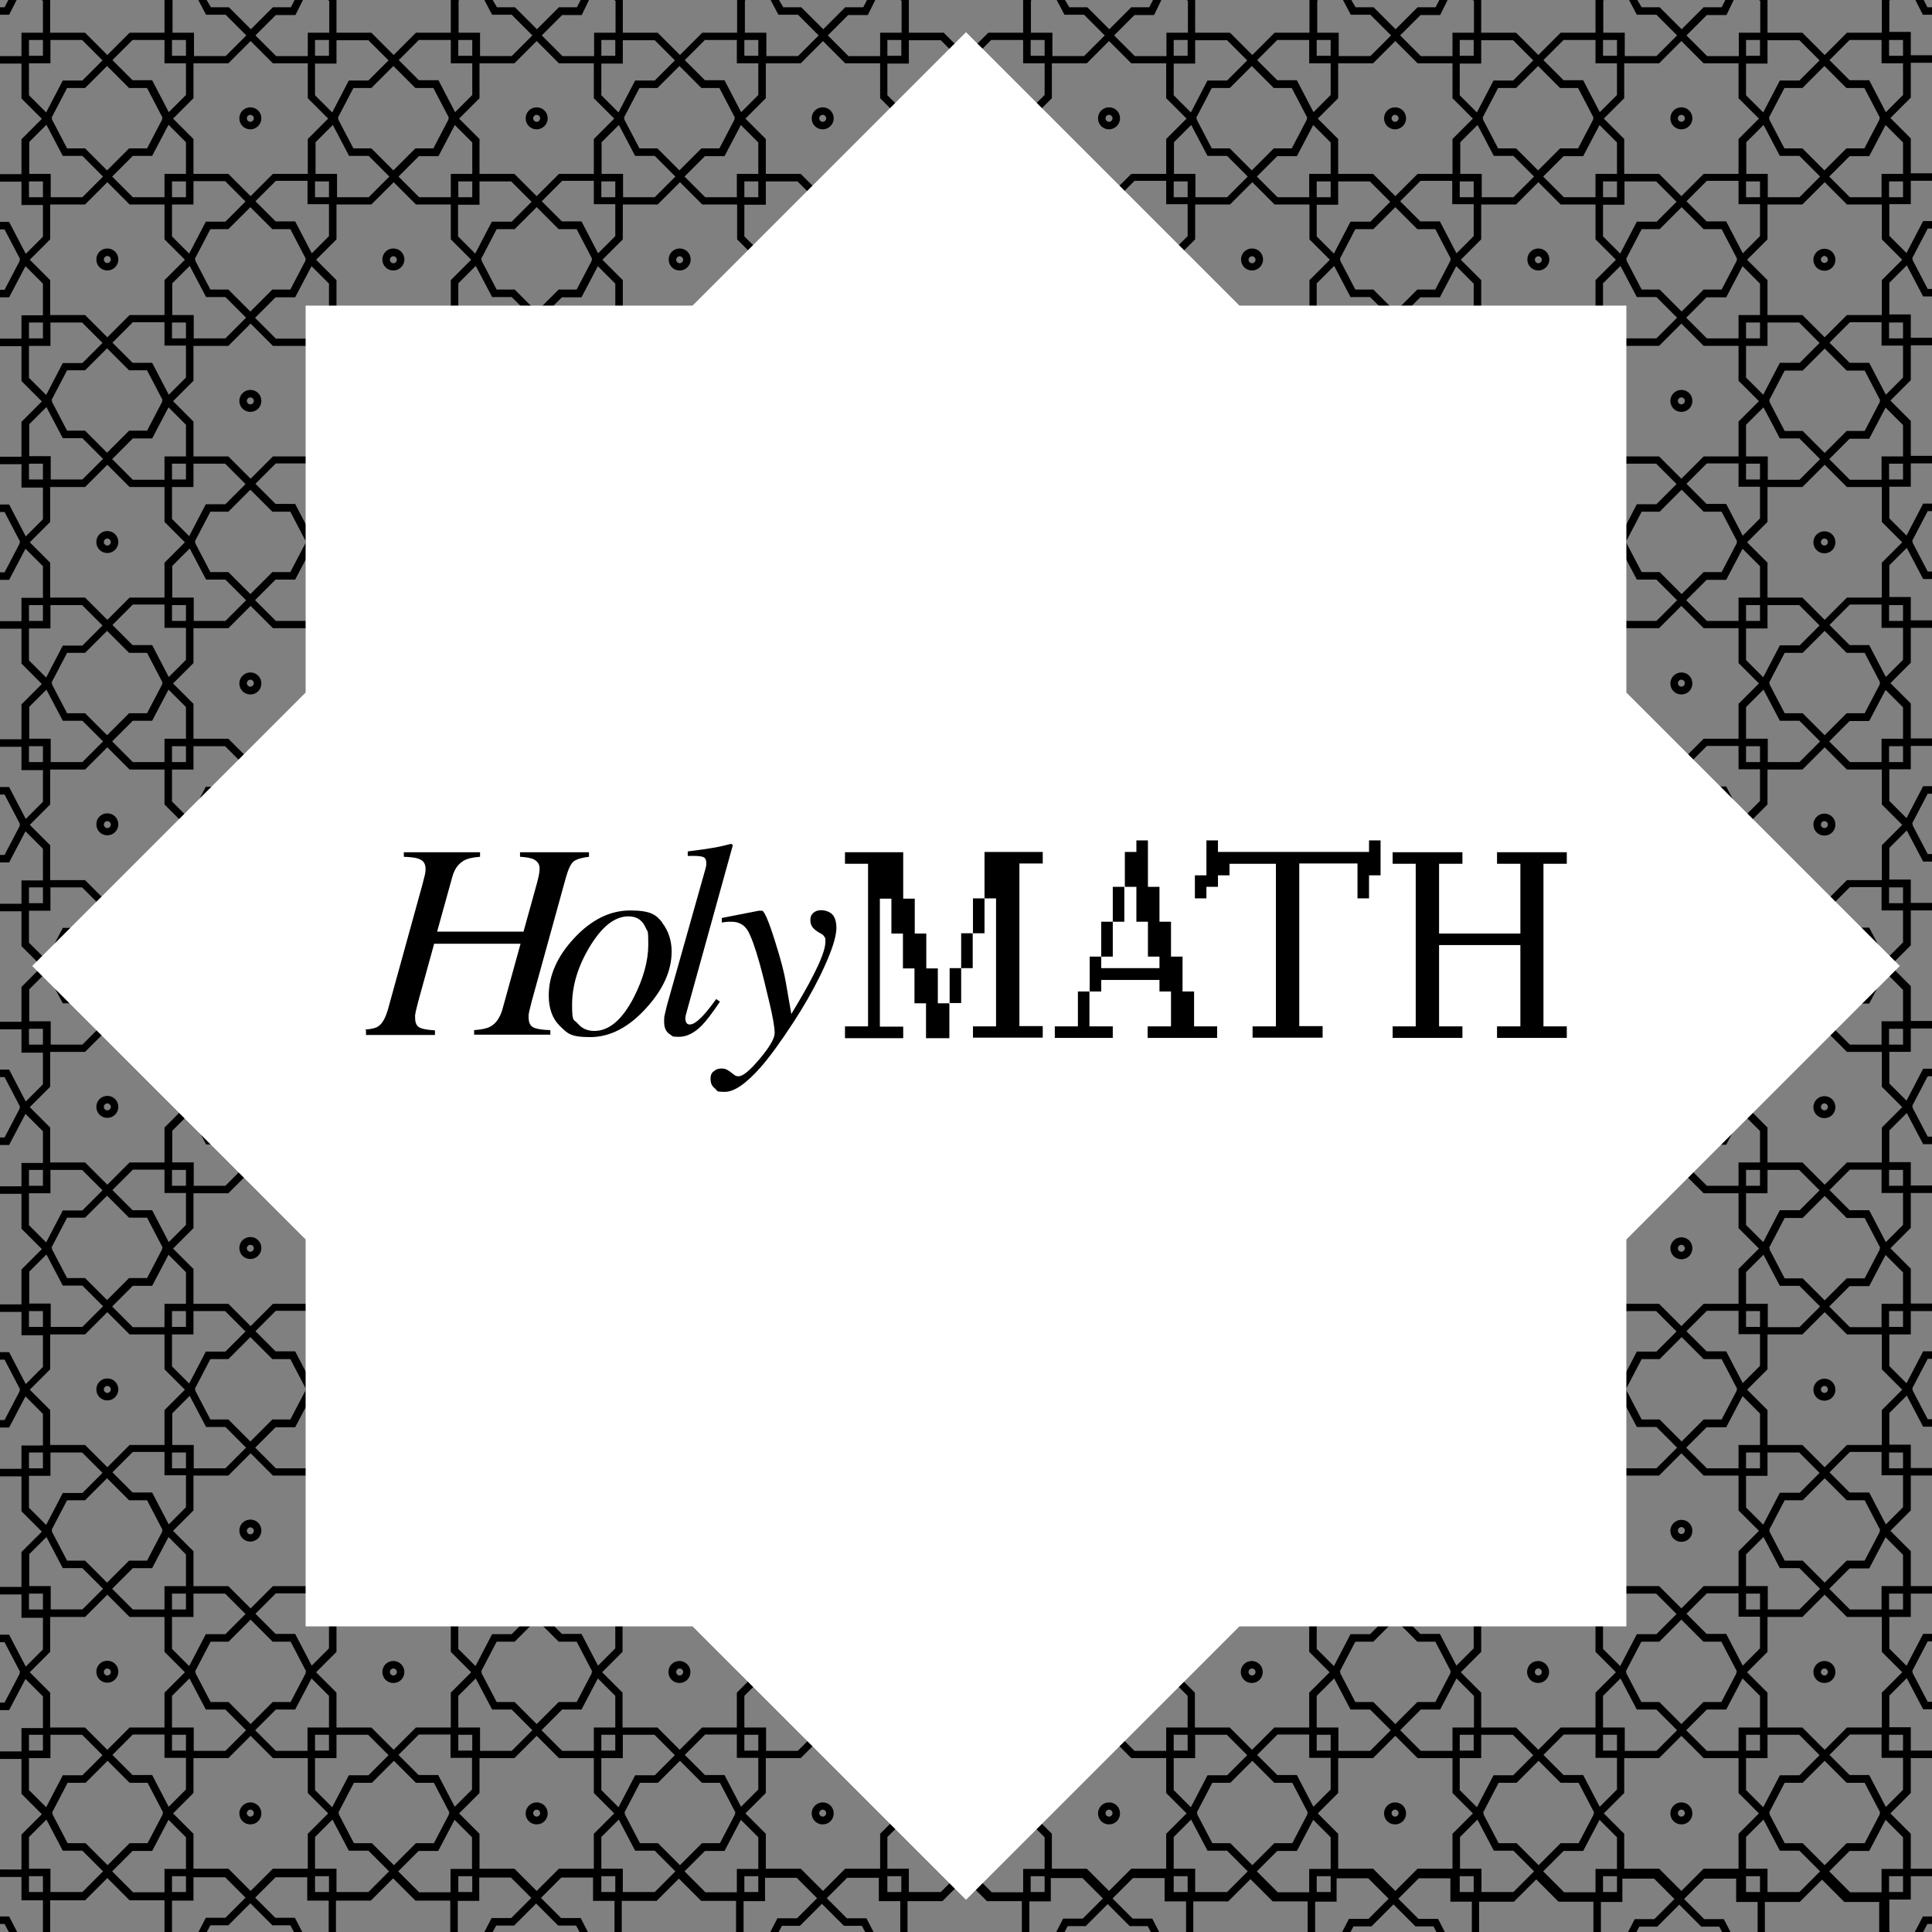
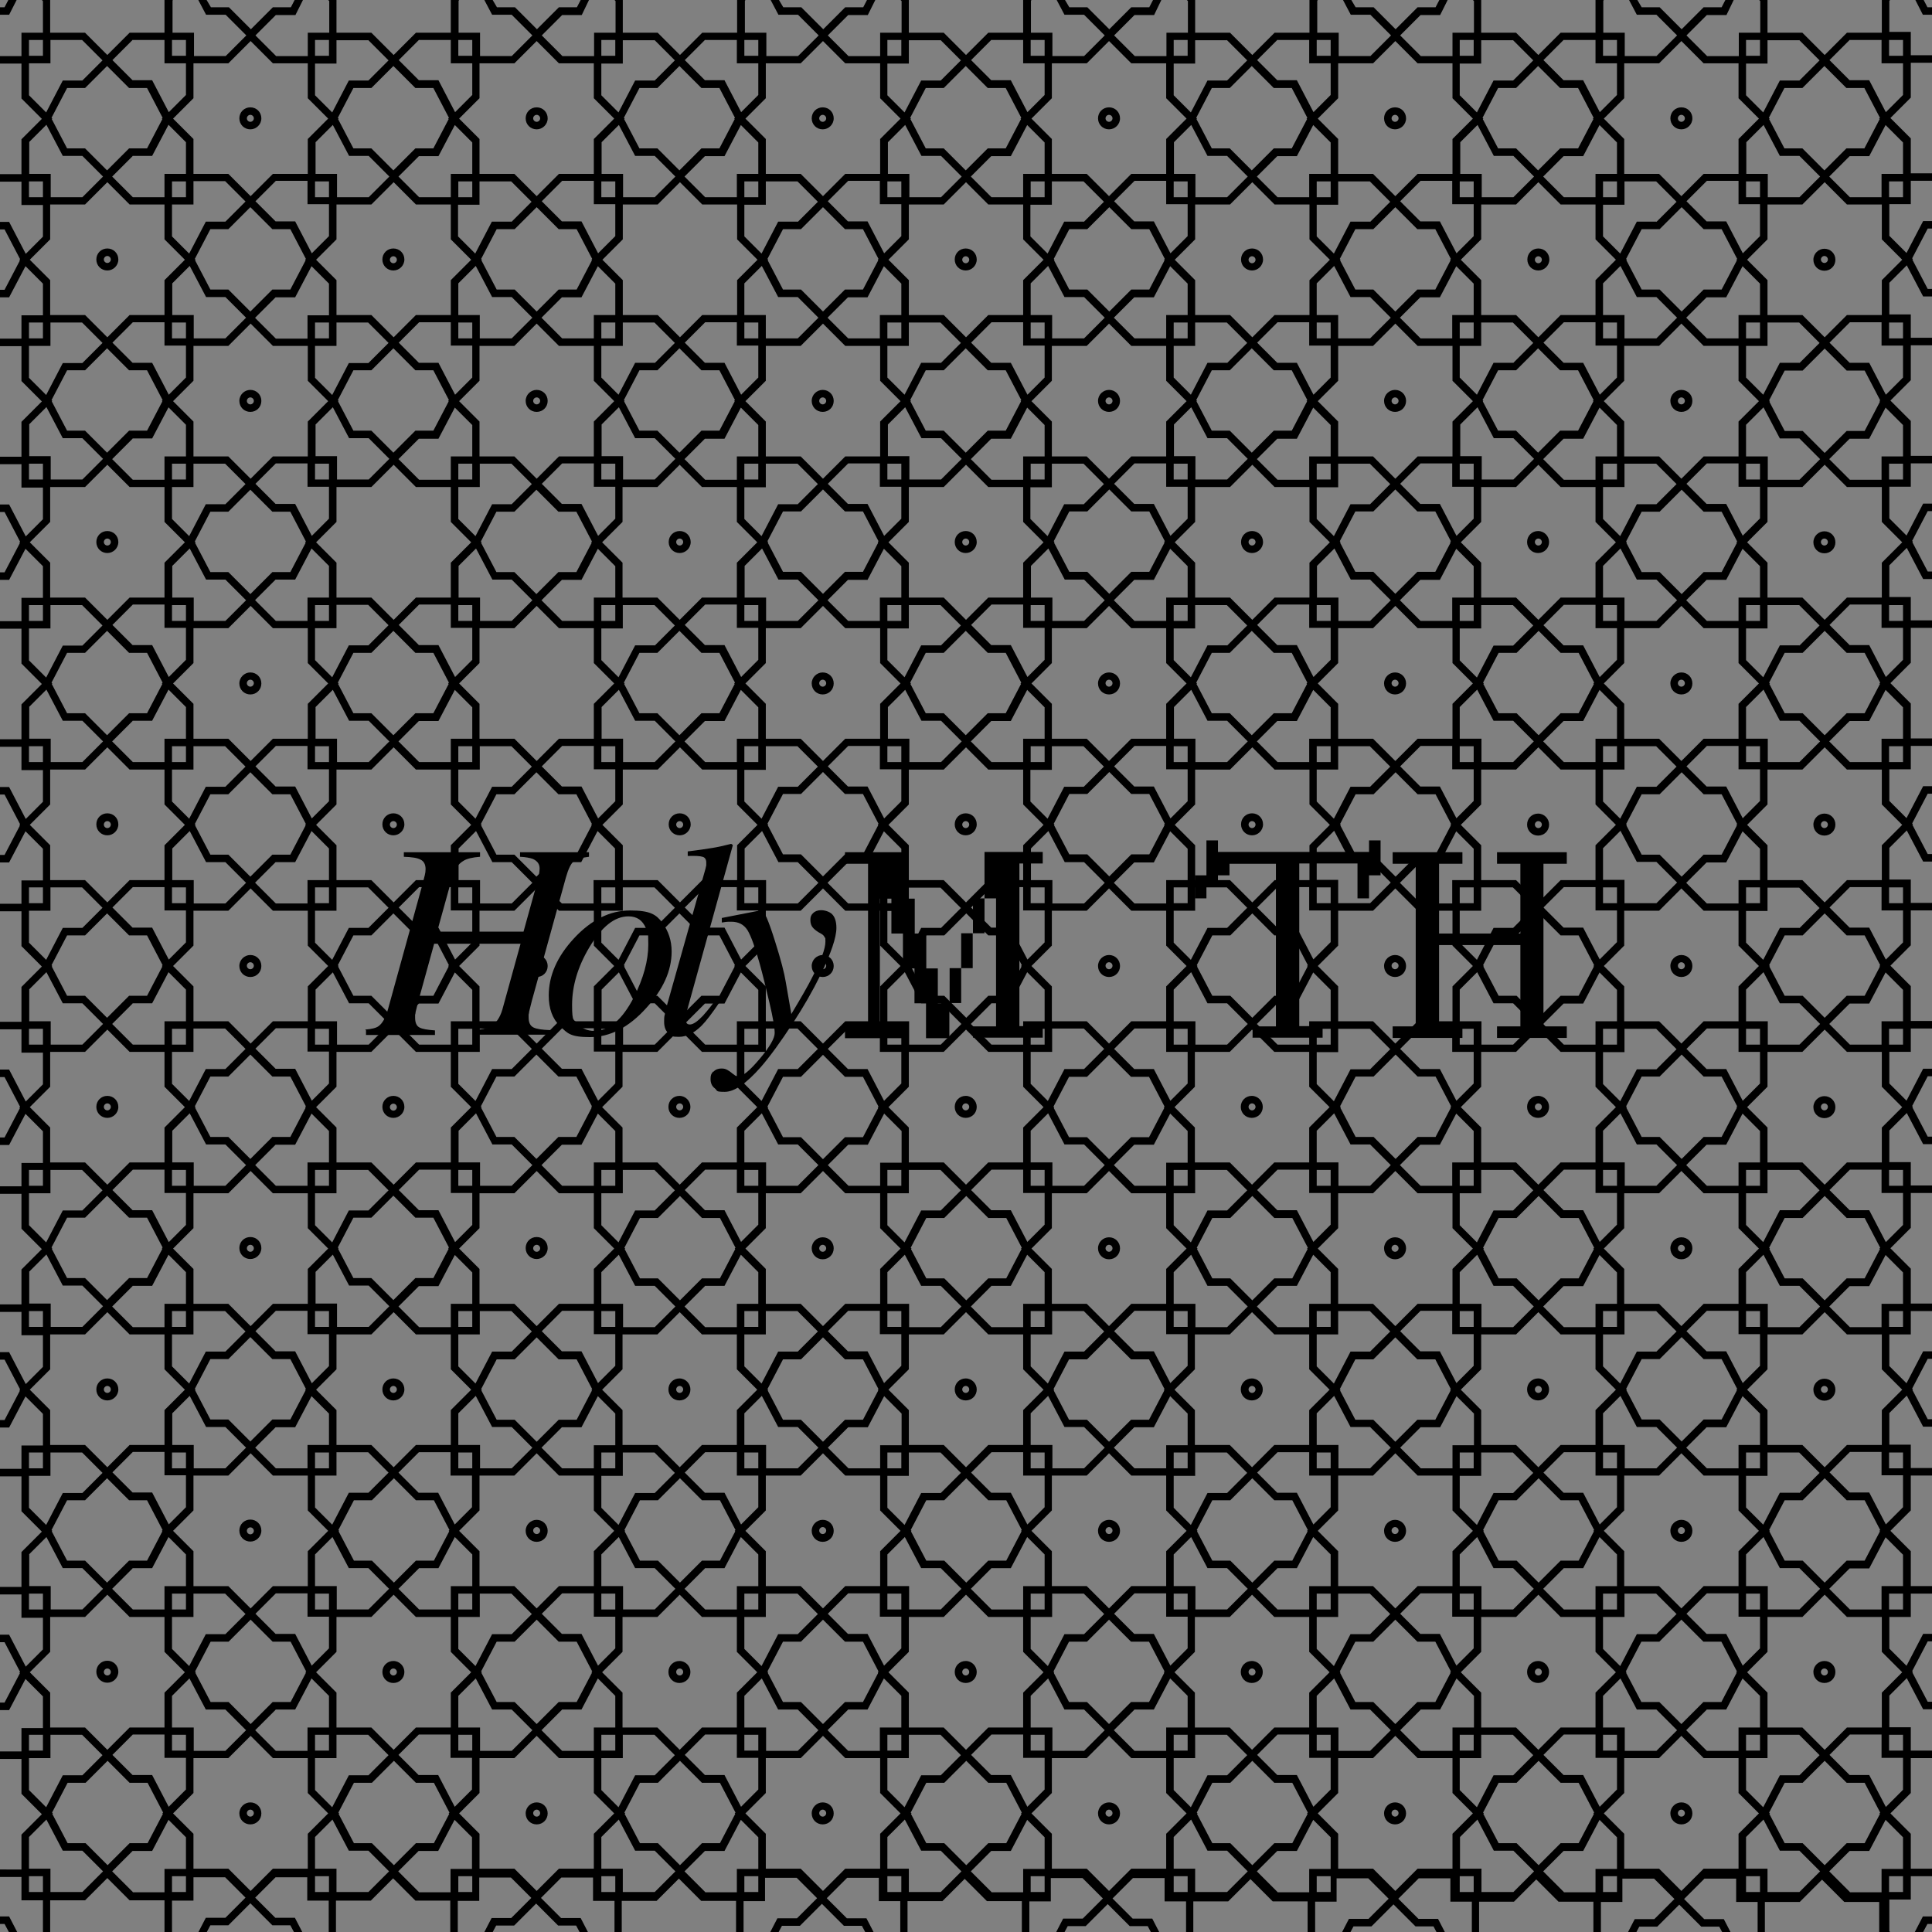
<svg xmlns="http://www.w3.org/2000/svg" id="Layer_1" data-name="Layer 1" version="1.1" viewBox="0 0 720 720">
  <rect x="0" y="0" width="720" height="720" fill="#808080" stroke="none" />
  <defs>
    <style>
      .cls-1 {
        fill: #000;
      }

      .cls-1, .cls-2 {
        stroke-width: 0px;
      }

      .cls-2 {
        fill: #fff;
      }
    </style>
  </defs>
  <g>
    <path class="cls-1" d="M679.9,92.7c-2.2,0-4.1,1.8-4.1,4.1s1.8,4.1,4.1,4.1,4.1-1.8,4.1-4.1-1.8-4.1-4.1-4.1ZM679.9,98c-.7,0-1.3-.6-1.3-1.3s.6-1.3,1.3-1.3,1.3.6,1.3,1.3-.6,1.3-1.3,1.3Z" />
    <polygon class="cls-1" points="716.6 5.5 720 5.5 720 2.7 718.3 2.7 716.9 0 713.8 0 716.6 5.5" />
    <path class="cls-1" d="M679.9,198c-2.2,0-4.1,1.8-4.1,4.1s1.8,4.1,4.1,4.1,4.1-1.8,4.1-4.1-1.8-4.1-4.1-4.1ZM679.9,203.3c-.7,0-1.3-.6-1.3-1.3s.6-1.3,1.3-1.3,1.3.6,1.3,1.3-.6,1.3-1.3,1.3Z" />
    <path class="cls-1" d="M626.6,145.3c-2.2,0-4.1,1.8-4.1,4.1s1.8,4.1,4.1,4.1,4.1-1.8,4.1-4.1-1.8-4.1-4.1-4.1ZM626.6,150.7c-.7,0-1.3-.6-1.3-1.3s.6-1.3,1.3-1.3,1.3.6,1.3,1.3-.6,1.3-1.3,1.3Z" />
    <path class="cls-1" d="M679.9,303.2c-2.2,0-4.1,1.8-4.1,4.1s1.8,4.1,4.1,4.1,4.1-1.8,4.1-4.1-1.8-4.1-4.1-4.1ZM679.9,308.6c-.7,0-1.3-.6-1.3-1.3s.6-1.3,1.3-1.3,1.3.6,1.3,1.3-.6,1.3-1.3,1.3Z" />
    <path class="cls-1" d="M626.6,250.6c-2.2,0-4.1,1.8-4.1,4.1s1.8,4.1,4.1,4.1,4.1-1.8,4.1-4.1-1.8-4.1-4.1-4.1ZM626.6,255.9c-.7,0-1.3-.6-1.3-1.3s.6-1.3,1.3-1.3,1.3.6,1.3,1.3-.6,1.3-1.3,1.3Z" />
    <path class="cls-1" d="M679.9,408.5c-2.2,0-4.1,1.8-4.1,4.1s1.8,4.1,4.1,4.1,4.1-1.8,4.1-4.1-1.8-4.1-4.1-4.1ZM679.9,413.8c-.7,0-1.3-.6-1.3-1.3s.6-1.3,1.3-1.3,1.3.6,1.3,1.3-.6,1.3-1.3,1.3Z" />
    <path class="cls-1" d="M626.6,355.9c-2.2,0-4.1,1.8-4.1,4.1s1.8,4.1,4.1,4.1,4.1-1.8,4.1-4.1-1.8-4.1-4.1-4.1ZM626.6,361.2c-.7,0-1.3-.6-1.3-1.3s.6-1.3,1.3-1.3,1.3.6,1.3,1.3-.6,1.3-1.3,1.3Z" />
    <path class="cls-1" d="M679.9,513.8c-2.2,0-4.1,1.8-4.1,4.1s1.8,4.1,4.1,4.1,4.1-1.8,4.1-4.1-1.8-4.1-4.1-4.1ZM679.9,519.1c-.7,0-1.3-.6-1.3-1.3s.6-1.3,1.3-1.3,1.3.6,1.3,1.3-.6,1.3-1.3,1.3Z" />
    <path class="cls-1" d="M626.6,461.1c-2.2,0-4.1,1.8-4.1,4.1s1.8,4.1,4.1,4.1,4.1-1.8,4.1-4.1-1.8-4.1-4.1-4.1ZM626.6,466.5c-.7,0-1.3-.6-1.3-1.3s.6-1.3,1.3-1.3,1.3.6,1.3,1.3-.6,1.3-1.3,1.3Z" />
    <path class="cls-1" d="M679.9,619c-2.2,0-4.1,1.8-4.1,4.1s1.8,4.1,4.1,4.1,4.1-1.8,4.1-4.1-1.8-4.1-4.1-4.1ZM679.9,624.4c-.7,0-1.3-.6-1.3-1.3s.6-1.3,1.3-1.3,1.3.6,1.3,1.3-.6,1.3-1.3,1.3Z" />
    <path class="cls-1" d="M626.6,566.4c-2.2,0-4.1,1.8-4.1,4.1s1.8,4.1,4.1,4.1,4.1-1.8,4.1-4.1-1.8-4.1-4.1-4.1ZM626.6,571.7c-.7,0-1.3-.6-1.3-1.3s.6-1.3,1.3-1.3,1.3.6,1.3,1.3-.6,1.3-1.3,1.3Z" />
    <path class="cls-1" d="M704.4,720l-.3-.3v-11.8h8v-8.7h8v-2.8h-8v-13l-7.6-7.6,7.6-7.6v-13h8v-2.8h-8v-8.7h-8v-11.8l6.5-6.5,6.1,11.6h3.4v-2.8h-1.7l-5.7-10.9.2-.2-.3-.3,5.8-11.1h1.7v-2.8h-3.4l-6.2,11.9-6.4-6.4v-11.8h8v-8.7h8v-2.8h-8v-13l-7.6-7.6,7.6-7.6v-13h8v-2.8h-8v-8.7h-8v-11.8l6.5-6.5,6.1,11.6h3.4v-2.8h-1.7l-5.7-10.9.2-.2-.3-.3,5.8-11.1h1.7v-2.8h-3.4l-6.2,11.9-6.4-6.4v-11.8h8v-8.7h8v-2.8h-8v-13l-7.6-7.6,7.6-7.6v-13h8v-2.8h-8v-8.7h-8v-11.8l6.5-6.5,6.1,11.6h3.4v-2.8h-1.7l-5.7-10.9.2-.2-.3-.3,5.8-11.1h1.7v-2.8h-3.4l-6.2,11.9-6.4-6.4v-11.8h8v-8.7h8v-2.8h-8v-13l-7.6-7.6,7.6-7.6v-13h8v-2.8h-8v-8.7h-8v-11.8l6.5-6.5,6.1,11.6h3.4v-2.8h-1.7l-5.7-10.9.2-.2-.3-.3,5.8-11.1h1.7v-2.8h-3.4l-6.2,11.9-6.4-6.4v-11.8h8v-8.7h8v-2.8h-8v-13l-7.6-7.6,7.6-7.6v-13h8v-2.8h-8v-8.7h-8v-11.8l6.5-6.5,6.1,11.6h3.4v-2.8h-1.7l-5.7-10.9.2-.2-.3-.3,5.8-11.1h1.7v-2.8h-3.4l-6.2,11.9-6.4-6.4v-11.8h8v-8.7h8v-2.8h-8v-13l-7.6-7.6,7.6-7.6v-13h8v-2.8h-8v-8.7h-8v-11.8l6.5-6.5,6.1,11.6h3.4v-2.8h-1.7l-5.7-10.9.2-.2-.3-.3,5.8-11.1h1.7v-2.8h-3.4l-6.2,11.9-6.4-6.4v-11.8h8v-8.7h8v-2.8h-8v-13l-7.6-7.6,7.6-7.6v-13h8v-2.8h-8v-8.7h-8V.3L704.4,0h-3.1v12.2h-13l-8.3,8.3-8.3-8.3h-13V0h-3.1l.4.4v11.8h-8v8.7h-11.8l-7.7-7.7,7.6-7.6h7.3L646.1,0h-3.1l-1.4,2.7h-6.7l-8.2,8.2-8.2-8.2h-6.7L610.2,0h-3.1l2.9,5.5h7.3l7.7,7.7-7.7,7.7h-11.8v-8.7h-8V.3L597.7,0h-3.1v12.2h-13l-8.3,8.3-8.3-8.3h-13V0h-3.1l.4.4v11.8h-8v8.7h-11.8l-7.7-7.7,7.6-7.6h7.3L539.5,0h-3.1l-1.4,2.7h-6.7l-8.2,8.2-8.2-8.2h-6.7L503.6,0h-3.1l2.9,5.5h7.3l7.7,7.7-7.7,7.7h-11.8v-8.7h-8V.3L491.1,0h-3.1v12.2h-13l-8.3,8.3-8.3-8.3h-13V0h-3.1l.4.4v11.8h-8v8.7h-11.8l-7.7-7.7,7.6-7.6h7.3L432.8,0h-3.1l-1.4,2.7h-6.7l-8.2,8.2-8.2-8.2h-6.7L396.9,0h-3.1l2.9,5.5h7.3l7.7,7.7-7.7,7.7h-11.8v-8.7h-8V.3L384.4,0h-3.1v12.2h-13l-8.3,8.3-8.3-8.3h-13V0h-3.1l.4.4v11.8h-8v8.7h-11.8l-7.7-7.7,7.6-7.6h7.3L326.2,0h-3.1l-1.4,2.7h-6.7l-8.2,8.2-8.2-8.2h-6.7L290.3,0h-3.1l2.9,5.5h7.3l7.7,7.7-7.7,7.7h-11.8v-8.7h-8V.3L277.8,0h-3.1v12.2h-13l-8.3,8.3-8.3-8.3h-13V0h-3.1l.4.4v11.8h-8v8.7h-11.8l-7.7-7.7,7.6-7.6h7.3L219.5,0h-3.1l-1.4,2.7h-6.7l-8.2,8.2-8.2-8.2h-6.7L183.6,0h-3.1l2.9,5.5h7.3l7.7,7.7-7.7,7.7h-11.8v-8.7h-8V.3L171.1,0h-3.1v12.2h-13l-8.3,8.3-8.3-8.3h-13V0h-3.1l.4.4v11.8h-8v8.7h-11.8l-7.7-7.7,7.6-7.6h7.3L112.9,0h-3.1l-1.4,2.7h-6.7l-8.2,8.2-8.2-8.2h-6.7L77,0h-3.1l2.9,5.5h7.3l7.7,7.7-7.7,7.7h-11.8v-8.7h-8V.3L64.4,0h-3.1v12.2h-13l-8.3,8.3-8.3-8.3h-13V0h-3.1l.4.4v11.8h-8v8.7H0v2.8h8v13l7.6,7.6-7.6,7.6v13H0v2.8h8v8.7h8v11.8l-6.4,6.4-6.2-11.9H0v2.8h1.7l5.8,11.1-.3.3.2.2-5.7,10.9H0v2.8h3.4l6.1-11.6,6.5,6.5v11.8h-8v8.7H0v2.8h8v13l7.6,7.6-7.6,7.6v13H0v2.8h8v8.7h8v11.8l-6.4,6.4-6.2-11.9H0v2.8h1.7l5.8,11.1-.3.3.2.2-5.7,10.9H0v2.8h3.4l6.1-11.6,6.5,6.5v11.8h-8v8.7H0v2.8h8v13l7.6,7.6-7.6,7.6v13H0v2.8h8v8.7h8v11.8l-6.4,6.4-6.2-11.9H0v2.8h1.7l5.8,11.1-.3.3.2.2-5.7,10.9H0v2.8h3.4l6.1-11.6,6.5,6.5v11.8h-8v8.7H0v2.8h8v13l7.6,7.6-7.6,7.6v13H0v2.8h8v8.7h8v11.8l-6.4,6.4-6.2-11.9H0v2.8h1.7l5.8,11.1-.3.3.2.2-5.7,10.9H0v2.8h3.4l6.1-11.6,6.5,6.5v11.8h-8v8.7H0v2.8h8v13l7.6,7.6-7.6,7.6v13H0v2.8h8v8.7h8v11.8l-6.4,6.4-6.2-11.9H0v2.8h1.7l5.8,11.1-.3.3.2.2-5.7,10.9H0v2.8h3.4l6.1-11.6,6.5,6.5v11.8h-8v8.7H0v2.8h8v13l7.6,7.6-7.6,7.6v13H0v2.8h8v8.7h8v11.8l-6.4,6.4-6.2-11.9H0v2.8h1.7l5.8,11.1-.3.3.2.2-5.7,10.9H0v2.8h3.4l6.1-11.6,6.5,6.5v11.8h-8v8.7H0v2.8h8v13l7.6,7.6-7.6,7.6v13H0v2.8h8v8.7h8v11.8l-.4.4h3.1v-12.2h13l8.3-8.3,8.3,8.3h13v12.2h3.1l-.3-.3v-11.8h8v-8.7h11.8l7.6,7.6-7.5,7.5h-7.3l-3,5.8h3.1l1.6-3h6.7l8.2-8.2,8.2,8.2h6.7l1.6,3h3.1l-3-5.8h-7.3l-7.5-7.5,7.6-7.6h11.8v8.7h8v11.8l-.4.4h3.1v-12.2h13l8.3-8.3,8.3,8.3h13v12.2h3.1l-.3-.3v-11.8h8v-8.7h11.8l7.6,7.6-7.5,7.5h-7.3l-3,5.8h3.1l1.6-3h6.7l8.2-8.2,8.2,8.2h6.7l1.6,3h3.1l-3-5.8h-7.3l-7.5-7.5,7.6-7.6h11.8v8.7h8v11.8l-.4.4h3.1v-12.2h13l8.3-8.3,8.3,8.3h13v12.2h3.1l-.3-.3v-11.8h8v-8.7h11.8l7.6,7.6-7.5,7.5h-7.3l-3,5.8h3.1l1.6-3h6.7l8.2-8.2,8.2,8.2h6.7l1.6,3h3.1l-3-5.8h-7.3l-7.5-7.5,7.6-7.6h11.8v8.7h8v11.8l-.4.4h3.1v-12.2h13l8.3-8.3,8.3,8.3h13v12.2h3.1l-.3-.3v-11.8h8v-8.7h11.8l7.6,7.6-7.5,7.5h-7.3l-3,5.8h3.1l1.6-3h6.7l8.2-8.2,8.2,8.2h6.7l1.6,3h3.1l-3-5.8h-7.3l-7.5-7.5,7.6-7.6h11.8v8.7h8v11.8l-.4.4h3.1v-12.2h13l8.3-8.3,8.3,8.3h13v12.2h3.1l-.3-.3v-11.8h8v-8.7h11.8l7.6,7.6-7.5,7.5h-7.3l-3,5.8h3.1l1.6-3h6.7l8.2-8.2,8.2,8.2h6.7l1.6,3h3.1l-3-5.8h-7.3l-7.5-7.5,7.6-7.6h11.8v8.7h8v11.8l-.4.4h3.1v-12.2h13l8.3-8.3,8.3,8.3h13v12.2h3.1l-.3-.3v-11.8h8v-8.7h11.8l7.6,7.6-7.5,7.5h-7.3l-3,5.8h3.1l1.6-3h6.7l8.2-8.2,8.2,8.2h6.7l1.6,3h3.1l-3-5.8h-7.3l-7.5-7.5,7.6-7.6h11.8v8.7h8v11.8l-.4.4h3.1v-12.2h13l8.3-8.3,8.3,8.3h13v12.2h3.1ZM709.2,705.1h-5.2v-5.9h5.2v5.9ZM709.2,667l-6.4,6.4-6.2-11.9h-7.3l-7.5-7.5,7.6-7.6h11.8v8.7h8v11.8ZM700.6,676l-5.7,10.9h-6.7l-8.2,8.2-8.2-8.2h-6.7l-5.7-10.9.2-.2-.3-.3,5.8-11.1h6.7l8.2-8.2,8.2,8.2h6.7l5.8,11.1-.3.3.2.2ZM650.7,667v-11.8h8v-8.7h11.8l7.6,7.6-7.5,7.5h-7.3l-6.2,11.9-6.4-6.4ZM596.2,673.4l-6.2-11.9h-7.3l-7.5-7.5,7.6-7.6h11.8v8.7h8v11.8l-6.4,6.4ZM594,676l-5.7,10.9h-6.7l-8.2,8.2-8.2-8.2h-6.7l-5.7-10.9.2-.2-.3-.3,5.8-11.1h6.7l8.2-8.2,8.2,8.2h6.7l5.8,11.1-.3.3.2.2ZM544,667v-11.8h8v-8.7h11.8l7.6,7.6-7.5,7.5h-7.3l-6.2,11.9-6.4-6.4ZM489.5,673.4l-6.2-11.9h-7.3l-7.5-7.5,7.6-7.6h11.8v8.7h8v11.8l-6.4,6.4ZM487.3,676l-5.7,10.9h-6.7l-8.2,8.2-8.2-8.2h-6.7l-5.7-10.9.2-.2-.3-.3,5.8-11.1h6.7l8.2-8.2,8.2,8.2h6.7l5.8,11.1-.3.3.2.2ZM437.4,667v-11.8h8v-8.7h11.8l7.6,7.6-7.5,7.5h-7.3l-6.2,11.9-6.4-6.4ZM382.9,673.4l-6.2-11.9h-7.3l-7.5-7.5,7.6-7.6h11.8v8.7h8v11.8l-6.4,6.4ZM380.7,676l-5.7,10.9h-6.7l-8.2,8.2-8.2-8.2h-6.7l-5.7-10.9.2-.2-.3-.3,5.8-11.1h6.7l8.2-8.2,8.2,8.2h6.7l5.8,11.1-.3.3.2.2ZM330.7,667v-11.8h8v-8.7h11.8l7.6,7.6-7.5,7.5h-7.3l-6.2,11.9-6.4-6.4ZM276.2,673.4l-6.2-11.9h-7.3l-7.5-7.5,7.6-7.6h11.8v8.7h8v11.8l-6.4,6.4ZM274,676l-5.7,10.9h-6.7l-8.2,8.2-8.2-8.2h-6.7l-5.7-10.9.2-.2-.3-.3,5.8-11.1h6.7l8.2-8.2,8.2,8.2h6.7l5.8,11.1-.3.3.2.2ZM224.1,667v-11.8h8v-8.7h11.8l7.6,7.6-7.5,7.5h-7.3l-6.2,11.9-6.4-6.4ZM169.5,673.4l-6.2-11.9h-7.3l-7.5-7.5,7.6-7.6h11.8v8.7h8v11.8l-6.4,6.4ZM167.4,676l-5.7,10.9h-6.7l-8.2,8.2-8.2-8.2h-6.7l-5.7-10.9.2-.2-.3-.3,5.8-11.1h6.7l8.2-8.2,8.2,8.2h6.7l5.8,11.1-.3.3.2.2ZM117.4,667v-11.8h8v-8.7h11.8l7.6,7.6-7.5,7.5h-7.3l-6.2,11.9-6.4-6.4ZM62.9,673.4l-6.2-11.9h-7.3l-7.5-7.5,7.6-7.6h11.8v8.7h8v11.8l-6.4,6.4ZM60.7,676l-5.7,10.9h-6.7l-8.2,8.2-8.2-8.2h-6.7l-5.7-10.9.2-.2-.3-.3,5.8-11.1h6.7l8.2-8.2,8.2,8.2h6.7l5.8,11.1-.3.3.2.2ZM64.1,652.4v-5.9h5.2v5.9h-5.2ZM64.1,643.8v-11.8l6.5-6.5,6.1,11.6h7.3l7.7,7.7-7.7,7.7h-11.8v-8.7h-8ZM64.1,602.6h8v-8.7h11.8l7.6,7.6-7.5,7.5h-7.3l-6.2,11.9-6.4-6.4v-11.8ZM19.2,570.2l5.8-11.1h6.7l8.2-8.2,8.2,8.2h6.7l5.8,11.1-.3.3.2.2-5.7,10.9h-6.7l-8.2,8.2-8.2-8.2h-6.7l-5.7-10.9.2-.2-.3-.3ZM64.1,497.3h8v-8.7h11.8l7.6,7.6-7.5,7.5h-7.3l-6.2,11.9-6.4-6.4v-11.8ZM19.2,464.9l5.8-11.1h6.7l8.2-8.2,8.2,8.2h6.7l5.8,11.1-.3.3.2.2-5.7,10.9h-6.7l-8.2,8.2-8.2-8.2h-6.7l-5.7-10.9.2-.2-.3-.3ZM64.1,392h8v-8.7h11.8l7.6,7.6-7.5,7.5h-7.3l-6.2,11.9-6.4-6.4v-11.8ZM19.2,359.7l5.8-11.1h6.7l8.2-8.2,8.2,8.2h6.7l5.8,11.1-.3.3.2.2-5.7,10.9h-6.7l-8.2,8.2-8.2-8.2h-6.7l-5.7-10.9.2-.2-.3-.3ZM64.1,286.8h8v-8.7h11.8l7.6,7.6-7.5,7.5h-7.3l-6.2,11.9-6.4-6.4v-11.8ZM19.2,254.4l5.8-11.1h6.7l8.2-8.2,8.2,8.2h6.7l5.8,11.1-.3.3.2.2-5.7,10.9h-6.7l-8.2,8.2-8.2-8.2h-6.7l-5.7-10.9.2-.2-.3-.3ZM64.1,181.5h8v-8.7h11.8l7.6,7.6-7.5,7.5h-7.3l-6.2,11.9-6.4-6.4v-11.8ZM19.2,149.1l5.8-11.1h6.7l8.2-8.2,8.2,8.2h6.7l5.8,11.1-.3.3.2.2-5.7,10.9h-6.7l-8.2,8.2-8.2-8.2h-6.7l-5.7-10.9.2-.2-.3-.3ZM64.1,76.2h8v-8.7h11.8l7.6,7.6-7.5,7.5h-7.3l-6.2,11.9-6.4-6.4v-11.8ZM19.2,43.9l5.8-11.1h6.7l8.2-8.2,8.2,8.2h6.7l5.8,11.1-.3.3.2.2-5.7,10.9h-6.7l-8.2,8.2-8.2-8.2h-6.7l-5.7-10.9.2-.2-.3-.3ZM49.4,58.1h7.3l6.1-11.6,6.5,6.5v11.8h-8v8.7h-11.8l-7.7-7.7,7.6-7.6ZM64.1,67.6h5.2v5.9h-5.2v-5.9ZM124,46.5l6.1,11.6h7.3l7.7,7.7-7.7,7.7h-11.8v-8.7h-8v-11.8l6.5-6.5ZM125.9,43.9l5.8-11.1h6.7l8.2-8.2,8.2,8.2h6.7l5.8,11.1-.3.3.2.2-5.7,10.9h-6.7l-8.2,8.2-8.2-8.2h-6.7l-5.7-10.9.2-.2-.3-.3ZM176,53v11.8h-8v8.7h-11.8l-7.7-7.7,7.6-7.6h7.3l6.1-11.6,6.5,6.5ZM230.6,46.5l6.1,11.6h7.3l7.7,7.7-7.7,7.7h-11.8v-8.7h-8v-11.8l6.5-6.5ZM232.5,43.9l5.8-11.1h6.7l8.2-8.2,8.2,8.2h6.7l5.8,11.1-.3.3.2.2-5.7,10.9h-6.7l-8.2,8.2-8.2-8.2h-6.7l-5.7-10.9.2-.2-.3-.3ZM282.6,53v11.8h-8v8.7h-11.8l-7.7-7.7,7.6-7.6h7.3l6.1-11.6,6.5,6.5ZM337.3,46.5l6.1,11.6h7.3l7.7,7.7-7.7,7.7h-11.8v-8.7h-8v-11.8l6.5-6.5ZM339.2,43.9l5.8-11.1h6.7l8.2-8.2,8.2,8.2h6.7l5.8,11.1-.3.3.2.2-5.7,10.9h-6.7l-8.2,8.2-8.2-8.2h-6.7l-5.7-10.9.2-.2-.3-.3ZM389.3,53v11.8h-8v8.7h-11.8l-7.7-7.7,7.6-7.6h7.3l6.1-11.6,6.5,6.5ZM443.9,46.5l6.1,11.6h7.3l7.7,7.7-7.7,7.7h-11.8v-8.7h-8v-11.8l6.5-6.5ZM445.8,43.9l5.8-11.1h6.7l8.2-8.2,8.2,8.2h6.7l5.8,11.1-.3.3.2.2-5.7,10.9h-6.7l-8.2,8.2-8.2-8.2h-6.7l-5.7-10.9.2-.2-.3-.3ZM495.9,53v11.8h-8v8.7h-11.8l-7.7-7.7,7.6-7.6h7.3l6.1-11.6,6.5,6.5ZM550.6,46.5l6.1,11.6h7.3l7.7,7.7-7.7,7.7h-11.8v-8.7h-8v-11.8l6.5-6.5ZM552.5,43.9l5.8-11.1h6.7l8.2-8.2,8.2,8.2h6.7l5.8,11.1-.3.3.2.2-5.7,10.9h-6.7l-8.2,8.2-8.2-8.2h-6.7l-5.7-10.9.2-.2-.3-.3ZM602.6,53v11.8h-8v8.7h-11.8l-7.7-7.7,7.6-7.6h7.3l6.1-11.6,6.5,6.5ZM657.2,46.5l6.1,11.6h7.3l7.7,7.7-7.7,7.7h-11.8v-8.7h-8v-11.8l6.5-6.5ZM659.2,43.9l5.8-11.1h6.7l8.2-8.2,8.2,8.2h6.7l5.8,11.1-.3.3.2.2-5.7,10.9h-6.7l-8.2,8.2-8.2-8.2h-6.7l-5.7-10.9.2-.2-.3-.3ZM655.9,67.6v5.9h-5.2v-5.9h5.2ZM655.9,76.2v11.8l-6.4,6.4-6.2-11.9h-7.3l-7.5-7.5,7.6-7.6h11.8v8.7h8ZM655.9,117.4h-8v8.7h-11.8l-7.7-7.7,7.6-7.6h7.3l6.1-11.6,6.5,6.5v11.8ZM700.6,149.7l-5.7,10.9h-6.7l-8.2,8.2-8.2-8.2h-6.7l-5.7-10.9.2-.2-.3-.3,5.8-11.1h6.7l8.2-8.2,8.2,8.2h6.7l5.8,11.1-.3.3.2.2ZM655.9,222.7h-8v8.7h-11.8l-7.7-7.7,7.6-7.6h7.3l6.1-11.6,6.5,6.5v11.8ZM700.6,254.9l-5.7,10.9h-6.7l-8.2,8.2-8.2-8.2h-6.7l-5.7-10.9.2-.2-.3-.3,5.8-11.1h6.7l8.2-8.2,8.2,8.2h6.7l5.8,11.1-.3.3.2.2ZM655.9,328h-8v8.7h-11.8l-7.7-7.7,7.6-7.6h7.3l6.1-11.6,6.5,6.5v11.8ZM700.6,360.2l-5.7,10.9h-6.7l-8.2,8.2-8.2-8.2h-6.7l-5.7-10.9.2-.2-.3-.3,5.8-11.1h6.7l8.2-8.2,8.2,8.2h6.7l5.8,11.1-.3.3.2.2ZM655.9,433.2h-8v8.7h-11.8l-7.7-7.7,7.6-7.6h7.3l6.1-11.6,6.5,6.5v11.8ZM700.6,465.5l-5.7,10.9h-6.7l-8.2,8.2-8.2-8.2h-6.7l-5.7-10.9.2-.2-.3-.3,5.8-11.1h6.7l8.2-8.2,8.2,8.2h6.7l5.8,11.1-.3.3.2.2ZM655.9,538.5h-8v8.7h-11.8l-7.7-7.7,7.6-7.6h7.3l6.1-11.6,6.5,6.5v11.8ZM700.6,570.7l-5.7,10.9h-6.7l-8.2,8.2-8.2-8.2h-6.7l-5.7-10.9.2-.2-.3-.3,5.8-11.1h6.7l8.2-8.2,8.2,8.2h6.7l5.8,11.1-.3.3.2.2ZM626.6,642.5l-8.2-8.2h-6.7l-5.7-10.9.2-.2-.3-.3,5.8-11.1h6.7l8.2-8.2,8.2,8.2h6.7l5.8,11.1-.3.3.2.2-5.7,10.9h-6.7l-8.2,8.2ZM594.6,643.8h-13l-8.3,8.3-8.3-8.3h-13v-13l-7.6-7.6,7.6-7.6v-13h13l8.3-8.3,8.3,8.3h13v13l7.6,7.6-7.6,7.6v13ZM520,642.5l-8.2-8.2h-6.7l-5.7-10.9.2-.2-.3-.3,5.8-11.1h6.7l8.2-8.2,8.2,8.2h6.7l5.8,11.1-.3.3.2.2-5.7,10.9h-6.7l-8.2,8.2ZM487.9,643.8h-13l-8.3,8.3-8.3-8.3h-13v-13l-7.6-7.6,7.6-7.6v-13h13l8.3-8.3,8.3,8.3h13v13l7.6,7.6-7.6,7.6v13ZM413.3,642.5l-8.2-8.2h-6.7l-5.7-10.9.2-.2-.3-.3,5.8-11.1h6.7l8.2-8.2,8.2,8.2h6.7l5.8,11.1-.3.3.2.2-5.7,10.9h-6.7l-8.2,8.2ZM381.3,643.8h-13l-8.3,8.3-8.3-8.3h-13v-13l-7.6-7.6,7.6-7.6v-13h13l8.3-8.3,8.3,8.3h13v13l7.6,7.6-7.6,7.6v13ZM306.7,642.5l-8.2-8.2h-6.7l-5.7-10.9.2-.2-.3-.3,5.8-11.1h6.7l8.2-8.2,8.2,8.2h6.7l5.8,11.1-.3.3.2.2-5.7,10.9h-6.7l-8.2,8.2ZM274.6,643.8h-13l-8.3,8.3-8.3-8.3h-13v-13l-7.6-7.6,7.6-7.6v-13h13l8.3-8.3,8.3,8.3h13v13l7.6,7.6-7.6,7.6v13ZM200,642.5l-8.2-8.2h-6.7l-5.7-10.9.2-.2-.3-.3,5.8-11.1h6.7l8.2-8.2,8.2,8.2h6.7l5.8,11.1-.3.3.2.2-5.7,10.9h-6.7l-8.2,8.2ZM168,643.8h-13l-8.3,8.3-8.3-8.3h-13v-13l-7.6-7.6,7.6-7.6v-13h13l8.3-8.3,8.3,8.3h13v13l7.6,7.6-7.6,7.6v13ZM93.4,642.5l-8.2-8.2h-6.7l-5.7-10.9.2-.2-.3-.3,5.8-11.1h6.7l8.2-8.2,8.2,8.2h6.7l5.8,11.1-.3.3.2.2-5.7,10.9h-6.7l-8.2,8.2ZM72.1,549.9h13l8.3-8.3,8.3,8.3h13v13l7.6,7.6-7.6,7.6v13h-13l-8.3,8.3-8.3-8.3h-13v-13l-7.6-7.6,7.6-7.6v-13ZM72.9,517.9l-.3-.3,5.8-11.1h6.7l8.2-8.2,8.2,8.2h6.7l5.8,11.1-.3.3.2.2-5.7,10.9h-6.7l-8.2,8.2-8.2-8.2h-6.7l-5.7-10.9.2-.2ZM72.1,444.7h13l8.3-8.3,8.3,8.3h13v13l7.6,7.6-7.6,7.6v13h-13l-8.3,8.3-8.3-8.3h-13v-13l-7.6-7.6,7.6-7.6v-13ZM72.9,412.6l-.3-.3,5.8-11.1h6.7l8.2-8.2,8.2,8.2h6.7l5.8,11.1-.3.3.2.2-5.7,10.9h-6.7l-8.2,8.2-8.2-8.2h-6.7l-5.7-10.9.2-.2ZM72.1,339.4h13l8.3-8.3,8.3,8.3h13v13l7.6,7.6-7.6,7.6v13h-13l-8.3,8.3-8.3-8.3h-13v-13l-7.6-7.6,7.6-7.6v-13ZM72.9,307.4l-.3-.3,5.8-11.1h6.7l8.2-8.2,8.2,8.2h6.7l5.8,11.1-.3.3.2.2-5.7,10.9h-6.7l-8.2,8.2-8.2-8.2h-6.7l-5.7-10.9.2-.2ZM72.1,234.1h13l8.3-8.3,8.3,8.3h13v13l7.6,7.6-7.6,7.6v13h-13l-8.3,8.3-8.3-8.3h-13v-13l-7.6-7.6,7.6-7.6v-13ZM72.9,202.1l-.3-.3,5.8-11.1h6.7l8.2-8.2,8.2,8.2h6.7l5.8,11.1-.3.3.2.2-5.7,10.9h-6.7l-8.2,8.2-8.2-8.2h-6.7l-5.7-10.9.2-.2ZM72.1,128.9h13l8.3-8.3,8.3,8.3h13v13l7.6,7.6-7.6,7.6v13h-13l-8.3,8.3-8.3-8.3h-13v-13l-7.6-7.6,7.6-7.6v-13ZM72.9,96.8l-.3-.3,5.8-11.1h6.7l8.2-8.2,8.2,8.2h6.7l5.8,11.1-.3.3.2.2-5.7,10.9h-6.7l-8.2,8.2-8.2-8.2h-6.7l-5.7-10.9.2-.2ZM125.4,76.2h13l8.3-8.3,8.3,8.3h13v13l7.6,7.6-7.6,7.6v13h-13l-8.3,8.3-8.3-8.3h-13v-13l-7.6-7.6,7.6-7.6v-13ZM208.2,85.4h6.7l5.8,11.1-.3.3.2.2-5.7,10.9h-6.7l-8.2,8.2-8.2-8.2h-6.7l-5.7-10.9.2-.2-.3-.3,5.8-11.1h6.7l8.2-8.2,8.2,8.2ZM232.1,76.2h13l8.3-8.3,8.3,8.3h13v13l7.6,7.6-7.6,7.6v13h-13l-8.3,8.3-8.3-8.3h-13v-13l-7.6-7.6,7.6-7.6v-13ZM314.9,85.4h6.7l5.8,11.1-.3.3.2.2-5.7,10.9h-6.7l-8.2,8.2-8.2-8.2h-6.7l-5.7-10.9.2-.2-.3-.3,5.8-11.1h6.7l8.2-8.2,8.2,8.2ZM338.7,76.2h13l8.3-8.3,8.3,8.3h13v13l7.6,7.6-7.6,7.6v13h-13l-8.3,8.3-8.3-8.3h-13v-13l-7.6-7.6,7.6-7.6v-13ZM421.6,85.4h6.7l5.8,11.1-.3.3.2.2-5.7,10.9h-6.7l-8.2,8.2-8.2-8.2h-6.7l-5.7-10.9.2-.2-.3-.3,5.8-11.1h6.7l8.2-8.2,8.2,8.2ZM445.4,76.2h13l8.3-8.3,8.3,8.3h13v13l7.6,7.6-7.6,7.6v13h-13l-8.3,8.3-8.3-8.3h-13v-13l-7.6-7.6,7.6-7.6v-13ZM528.2,85.4h6.7l5.8,11.1-.3.3.2.2-5.7,10.9h-6.7l-8.2,8.2-8.2-8.2h-6.7l-5.7-10.9.2-.2-.3-.3,5.8-11.1h6.7l8.2-8.2,8.2,8.2ZM552,76.2h13l8.3-8.3,8.3,8.3h13v13l7.6,7.6-7.6,7.6v13h-13l-8.3,8.3-8.3-8.3h-13v-13l-7.6-7.6,7.6-7.6v-13ZM634.9,85.4h6.7l5.8,11.1-.3.3.2.2-5.7,10.9h-6.7l-8.2,8.2-8.2-8.2h-6.7l-5.7-10.9.2-.2-.3-.3,5.8-11.1h6.7l8.2-8.2,8.2,8.2ZM647.9,170.1h-13l-8.3,8.3-8.3-8.3h-13v-13l-7.6-7.6,7.6-7.6v-13h13l8.3-8.3,8.3,8.3h13v13l7.6,7.6-7.6,7.6v13ZM647.1,202.1l.2.2-5.7,10.9h-6.7l-8.2,8.2-8.2-8.2h-6.7l-5.7-10.9.2-.2-.3-.3,5.8-11.1h6.7l8.2-8.2,8.2,8.2h6.7l5.8,11.1-.3.3ZM647.9,275.3h-13l-8.3,8.3-8.3-8.3h-13v-13l-7.6-7.6,7.6-7.6v-13h13l8.3-8.3,8.3,8.3h13v13l7.6,7.6-7.6,7.6v13ZM647.1,307.4l.2.2-5.7,10.9h-6.7l-8.2,8.2-8.2-8.2h-6.7l-5.7-10.9.2-.2-.3-.3,5.8-11.1h6.7l8.2-8.2,8.2,8.2h6.7l5.8,11.1-.3.3ZM647.9,380.6h-13l-8.3,8.3-8.3-8.3h-13v-13l-7.6-7.6,7.6-7.6v-13h13l8.3-8.3,8.3,8.3h13v13l7.6,7.6-7.6,7.6v13ZM647.1,412.6l.2.2-5.7,10.9h-6.7l-8.2,8.2-8.2-8.2h-6.7l-5.7-10.9.2-.2-.3-.3,5.8-11.1h6.7l8.2-8.2,8.2,8.2h6.7l5.8,11.1-.3.3ZM647.9,485.9h-13l-8.3,8.3-8.3-8.3h-13v-13l-7.6-7.6,7.6-7.6v-13h13l8.3-8.3,8.3,8.3h13v13l7.6,7.6-7.6,7.6v13ZM647.1,517.9l.2.2-5.7,10.9h-6.7l-8.2,8.2-8.2-8.2h-6.7l-5.7-10.9.2-.2-.3-.3,5.8-11.1h6.7l8.2-8.2,8.2,8.2h6.7l5.8,11.1-.3.3ZM647.9,591.1h-13l-8.3,8.3-8.3-8.3h-13v-13l-7.6-7.6,7.6-7.6v-13h13l8.3-8.3,8.3,8.3h13v13l7.6,7.6-7.6,7.6v13ZM597.4,614.4v-11.8h8v-8.7h11.8l7.6,7.6-7.5,7.5h-7.3l-6.2,11.9-6.4-6.4ZM542.8,620.8l-6.2-11.9h-7.3l-7.5-7.5,7.6-7.6h11.8v8.7h8v11.8l-6.4,6.4ZM490.7,614.4v-11.8h8v-8.7h11.8l7.6,7.6-7.5,7.5h-7.3l-6.2,11.9-6.4-6.4ZM436.2,620.8l-6.2-11.9h-7.3l-7.5-7.5,7.6-7.6h11.8v8.7h8v11.8l-6.4,6.4ZM384.1,614.4v-11.8h8v-8.7h11.8l7.6,7.6-7.5,7.5h-7.3l-6.2,11.9-6.4-6.4ZM329.5,620.8l-6.2-11.9h-7.3l-7.5-7.5,7.6-7.6h11.8v8.7h8v11.8l-6.4,6.4ZM277.4,614.4v-11.8h8v-8.7h11.8l7.6,7.6-7.5,7.5h-7.3l-6.2,11.9-6.4-6.4ZM222.9,620.8l-6.2-11.9h-7.3l-7.5-7.5,7.6-7.6h11.8v8.7h8v11.8l-6.4,6.4ZM170.8,614.4v-11.8h8v-8.7h11.8l7.6,7.6-7.5,7.5h-7.3l-6.2,11.9-6.4-6.4ZM116.2,620.8l-6.2-11.9h-7.3l-7.5-7.5,7.6-7.6h11.8v8.7h8v11.8l-6.4,6.4ZM117.4,599.8v-5.9h5.2v5.9h-5.2ZM117.4,591.1v-11.8l6.5-6.5,6.1,11.6h7.3l7.7,7.7-7.7,7.7h-11.8v-8.7h-8ZM117.4,549.9h8v-8.7h11.8l7.6,7.6-7.5,7.5h-7.3l-6.2,11.9-6.4-6.4v-11.8ZM117.4,444.7h8v-8.7h11.8l7.6,7.6-7.5,7.5h-7.3l-6.2,11.9-6.4-6.4v-11.8ZM117.4,339.4h8v-8.7h11.8l7.6,7.6-7.5,7.5h-7.3l-6.2,11.9-6.4-6.4v-11.8ZM95.1,328.9l7.6-7.6h7.3l6.1-11.6,6.5,6.5v11.8h-8v8.7h-11.8l-7.7-7.7ZM117.4,234.1h8v-8.7h11.8l7.6,7.6-7.5,7.5h-7.3l-6.2,11.9-6.4-6.4v-11.8ZM95.1,223.6l7.6-7.6h7.3l6.1-11.6,6.5,6.5v11.8h-8v8.7h-11.8l-7.7-7.7ZM117.4,128.9h8v-8.7h11.8l7.6,7.6-7.5,7.5h-7.3l-6.2,11.9-6.4-6.4v-11.8ZM95.1,118.4l7.6-7.6h7.3l6.1-11.6,6.5,6.5v11.8h-8v8.7h-11.8l-7.7-7.7ZM117.4,120.2h5.2v5.9h-5.2v-5.9ZM229.3,117.4h-8v8.7h-11.8l-7.7-7.7,7.6-7.6h7.3l6.1-11.6,6.5,6.5v11.8ZM335.9,117.4h-8v8.7h-11.8l-7.7-7.7,7.6-7.6h7.3l6.1-11.6,6.5,6.5v11.8ZM442.6,117.4h-8v8.7h-11.8l-7.7-7.7,7.6-7.6h7.3l6.1-11.6,6.5,6.5v11.8ZM549.2,117.4h-8v8.7h-11.8l-7.7-7.7,7.6-7.6h7.3l6.1-11.6,6.5,6.5v11.8ZM617.2,126.1h-11.8v-8.7h-8v-11.8l6.5-6.5,6.1,11.6h7.3l7.7,7.7-7.7,7.7ZM602.6,120.2v5.9h-5.2v-5.9h5.2ZM602.6,128.9v11.8l-6.4,6.4-6.2-11.9h-7.3l-7.5-7.5,7.6-7.6h11.8v8.7h8ZM602.6,170.1h-8v8.7h-11.8l-7.7-7.7,7.6-7.6h7.3l6.1-11.6,6.5,6.5v11.8ZM617.2,231.4h-11.8v-8.7h-8v-11.8l6.5-6.5,6.1,11.6h7.3l7.7,7.7-7.7,7.7ZM602.6,275.3h-8v8.7h-11.8l-7.7-7.7,7.6-7.6h7.3l6.1-11.6,6.5,6.5v11.8ZM617.2,336.6h-11.8v-8.7h-8v-11.8l6.5-6.5,6.1,11.6h7.3l7.7,7.7-7.7,7.7ZM602.6,380.6h-8v8.7h-11.8l-7.7-7.7,7.6-7.6h7.3l6.1-11.6,6.5,6.5v11.8ZM602.6,485.9h-8v8.7h-11.8l-7.7-7.7,7.6-7.6h7.3l6.1-11.6,6.5,6.5v11.8ZM596.2,568.2l-6.2-11.9h-7.3l-7.5-7.5,7.6-7.6h11.8v8.7h8v11.8l-6.4,6.4ZM594,570.7l-5.7,10.9h-6.7l-8.2,8.2-8.2-8.2h-6.7l-5.7-10.9.2-.2-.3-.3,5.8-11.1h6.7l8.2-8.2,8.2,8.2h6.7l5.8,11.1-.3.3.2.2ZM544,561.8v-11.8h8v-8.7h11.8l7.6,7.6-7.5,7.5h-7.3l-6.2,11.9-6.4-6.4ZM541.3,591.1h-13l-8.3,8.3-8.3-8.3h-13v-13l-7.6-7.6,7.6-7.6v-13h13l8.3-8.3,8.3,8.3h13v13l7.6,7.6-7.6,7.6v13ZM489.5,568.2l-6.2-11.9h-7.3l-7.5-7.5,7.6-7.6h11.8v8.7h8v11.8l-6.4,6.4ZM487.3,570.7l-5.7,10.9h-6.7l-8.2,8.2-8.2-8.2h-6.7l-5.7-10.9.2-.2-.3-.3,5.8-11.1h6.7l8.2-8.2,8.2,8.2h6.7l5.8,11.1-.3.3.2.2ZM437.4,561.8v-11.8h8v-8.7h11.8l7.6,7.6-7.5,7.5h-7.3l-6.2,11.9-6.4-6.4ZM434.6,591.1h-13l-8.3,8.3-8.3-8.3h-13v-13l-7.6-7.6,7.6-7.6v-13h13l8.3-8.3,8.3,8.3h13v13l7.6,7.6-7.6,7.6v13ZM382.9,568.2l-6.2-11.9h-7.3l-7.5-7.5,7.6-7.6h11.8v8.7h8v11.8l-6.4,6.4ZM380.7,570.7l-5.7,10.9h-6.7l-8.2,8.2-8.2-8.2h-6.7l-5.7-10.9.2-.2-.3-.3,5.8-11.1h6.7l8.2-8.2,8.2,8.2h6.7l5.8,11.1-.3.3.2.2ZM330.7,561.8v-11.8h8v-8.7h11.8l7.6,7.6-7.5,7.5h-7.3l-6.2,11.9-6.4-6.4ZM328,591.1h-13l-8.3,8.3-8.3-8.3h-13v-13l-7.6-7.6,7.6-7.6v-13h13l8.3-8.3,8.3,8.3h13v13l7.6,7.6-7.6,7.6v13ZM276.2,568.2l-6.2-11.9h-7.3l-7.5-7.5,7.6-7.6h11.8v8.7h8v11.8l-6.4,6.4ZM274,570.7l-5.7,10.9h-6.7l-8.2,8.2-8.2-8.2h-6.7l-5.7-10.9.2-.2-.3-.3,5.8-11.1h6.7l8.2-8.2,8.2,8.2h6.7l5.8,11.1-.3.3.2.2ZM224.1,561.8v-11.8h8v-8.7h11.8l7.6,7.6-7.5,7.5h-7.3l-6.2,11.9-6.4-6.4ZM221.3,591.1h-13l-8.3,8.3-8.3-8.3h-13v-13l-7.6-7.6,7.6-7.6v-13h13l8.3-8.3,8.3,8.3h13v13l7.6,7.6-7.6,7.6v13ZM169.5,568.2l-6.2-11.9h-7.3l-7.5-7.5,7.6-7.6h11.8v8.7h8v11.8l-6.4,6.4ZM167.4,570.7l-5.7,10.9h-6.7l-8.2,8.2-8.2-8.2h-6.7l-5.7-10.9.2-.2-.3-.3,5.8-11.1h6.7l8.2-8.2,8.2,8.2h6.7l5.8,11.1-.3.3.2.2ZM125.4,497.3h13l8.3-8.3,8.3,8.3h13v13l7.6,7.6-7.6,7.6v13h-13l-8.3,8.3-8.3-8.3h-13v-13l-7.6-7.6,7.6-7.6v-13ZM125.9,464.9l5.8-11.1h6.7l8.2-8.2,8.2,8.2h6.7l5.8,11.1-.3.3.2.2-5.7,10.9h-6.7l-8.2,8.2-8.2-8.2h-6.7l-5.7-10.9.2-.2-.3-.3ZM125.4,392h13l8.3-8.3,8.3,8.3h13v13l7.6,7.6-7.6,7.6v13h-13l-8.3,8.3-8.3-8.3h-13v-13l-7.6-7.6,7.6-7.6v-13ZM125.9,359.7l5.8-11.1h6.7l8.2-8.2,8.2,8.2h6.7l5.8,11.1-.3.3.2.2-5.7,10.9h-6.7l-8.2,8.2-8.2-8.2h-6.7l-5.7-10.9.2-.2-.3-.3ZM125.4,286.8h13l8.3-8.3,8.3,8.3h13v13l7.6,7.6-7.6,7.6v13h-13l-8.3,8.3-8.3-8.3h-13v-13l-7.6-7.6,7.6-7.6v-13ZM125.9,254.4l5.8-11.1h6.7l8.2-8.2,8.2,8.2h6.7l5.8,11.1-.3.3.2.2-5.7,10.9h-6.7l-8.2,8.2-8.2-8.2h-6.7l-5.7-10.9.2-.2-.3-.3ZM125.4,181.5h13l8.3-8.3,8.3,8.3h13v13l7.6,7.6-7.6,7.6v13h-13l-8.3,8.3-8.3-8.3h-13v-13l-7.6-7.6,7.6-7.6v-13ZM125.9,149.1l5.8-11.1h6.7l8.2-8.2,8.2,8.2h6.7l5.8,11.1-.3.3.2.2-5.7,10.9h-6.7l-8.2,8.2-8.2-8.2h-6.7l-5.7-10.9.2-.2-.3-.3ZM176,158.3v11.8h-8v8.7h-11.8l-7.7-7.7,7.6-7.6h7.3l6.1-11.6,6.5,6.5ZM178.7,128.9h13l8.3-8.3,8.3,8.3h13v13l7.6,7.6-7.6,7.6v13h-13l-8.3,8.3-8.3-8.3h-13v-13l-7.6-7.6,7.6-7.6v-13ZM230.6,151.7l6.1,11.6h7.3l7.7,7.7-7.7,7.7h-11.8v-8.7h-8v-11.8l6.5-6.5ZM232.5,149.1l5.8-11.1h6.7l8.2-8.2,8.2,8.2h6.7l5.8,11.1-.3.3.2.2-5.7,10.9h-6.7l-8.2,8.2-8.2-8.2h-6.7l-5.7-10.9.2-.2-.3-.3ZM282.6,158.3v11.8h-8v8.7h-11.8l-7.7-7.7,7.6-7.6h7.3l6.1-11.6,6.5,6.5ZM285.4,128.9h13l8.3-8.3,8.3,8.3h13v13l7.6,7.6-7.6,7.6v13h-13l-8.3,8.3-8.3-8.3h-13v-13l-7.6-7.6,7.6-7.6v-13ZM337.3,151.7l6.1,11.6h7.3l7.7,7.7-7.7,7.7h-11.8v-8.7h-8v-11.8l6.5-6.5ZM339.2,149.1l5.8-11.1h6.7l8.2-8.2,8.2,8.2h6.7l5.8,11.1-.3.3.2.2-5.7,10.9h-6.7l-8.2,8.2-8.2-8.2h-6.7l-5.7-10.9.2-.2-.3-.3ZM389.3,158.3v11.8h-8v8.7h-11.8l-7.7-7.7,7.6-7.6h7.3l6.1-11.6,6.5,6.5ZM392,128.9h13l8.3-8.3,8.3,8.3h13v13l7.6,7.6-7.6,7.6v13h-13l-8.3,8.3-8.3-8.3h-13v-13l-7.6-7.6,7.6-7.6v-13ZM443.9,151.7l6.1,11.6h7.3l7.7,7.7-7.7,7.7h-11.8v-8.7h-8v-11.8l6.5-6.5ZM445.8,149.1l5.8-11.1h6.7l8.2-8.2,8.2,8.2h6.7l5.8,11.1-.3.3.2.2-5.7,10.9h-6.7l-8.2,8.2-8.2-8.2h-6.7l-5.7-10.9.2-.2-.3-.3ZM495.9,158.3v11.8h-8v8.7h-11.8l-7.7-7.7,7.6-7.6h7.3l6.1-11.6,6.5,6.5ZM498.7,128.9h13l8.3-8.3,8.3,8.3h13v13l7.6,7.6-7.6,7.6v13h-13l-8.3,8.3-8.3-8.3h-13v-13l-7.6-7.6,7.6-7.6v-13ZM550.6,151.7l6.1,11.6h7.3l7.7,7.7-7.7,7.7h-11.8v-8.7h-8v-11.8l6.5-6.5ZM552.5,149.1l5.8-11.1h6.7l8.2-8.2,8.2,8.2h6.7l5.8,11.1-.3.3.2.2-5.7,10.9h-6.7l-8.2,8.2-8.2-8.2h-6.7l-5.7-10.9.2-.2-.3-.3ZM594.6,222.7h-13l-8.3,8.3-8.3-8.3h-13v-13l-7.6-7.6,7.6-7.6v-13h13l8.3-8.3,8.3,8.3h13v13l7.6,7.6-7.6,7.6v13ZM594,254.9l-5.7,10.9h-6.7l-8.2,8.2-8.2-8.2h-6.7l-5.7-10.9.2-.2-.3-.3,5.8-11.1h6.7l8.2-8.2,8.2,8.2h6.7l5.8,11.1-.3.3.2.2ZM594.6,328h-13l-8.3,8.3-8.3-8.3h-13v-13l-7.6-7.6,7.6-7.6v-13h13l8.3-8.3,8.3,8.3h13v13l7.6,7.6-7.6,7.6v13ZM594,360.2l-5.7,10.9h-6.7l-8.2,8.2-8.2-8.2h-6.7l-5.7-10.9.2-.2-.3-.3,5.8-11.1h6.7l8.2-8.2,8.2,8.2h6.7l5.8,11.1-.3.3.2.2ZM594.6,433.2h-13l-8.3,8.3-8.3-8.3h-13v-13l-7.6-7.6,7.6-7.6v-13h13l8.3-8.3,8.3,8.3h13v13l7.6,7.6-7.6,7.6v13ZM594,465.5l-5.7,10.9h-6.7l-8.2,8.2-8.2-8.2h-6.7l-5.7-10.9.2-.2-.3-.3,5.8-11.1h6.7l8.2-8.2,8.2,8.2h6.7l5.8,11.1-.3.3.2.2ZM594.6,538.5h-13l-8.3,8.3-8.3-8.3h-13v-13l-7.6-7.6,7.6-7.6v-13h13l8.3-8.3,8.3,8.3h13v13l7.6,7.6-7.6,7.6v13ZM541.3,538.5v8.7h-11.8l-7.7-7.7,7.6-7.6h7.3l6.1-11.6,6.5,6.5v11.8h-8ZM549.2,541.3v5.9h-5.2v-5.9h5.2ZM490.7,541.3h5.2v5.9h-5.2v-5.9ZM490.7,538.5v-11.8l6.5-6.5,6.1,11.6h7.3l7.7,7.7-7.7,7.7h-11.8v-8.7h-8ZM458.3,538.5h-13v-13l-7.6-7.6,7.6-7.6v-13h13l8.3-8.3,8.3,8.3h13v13l7.6,7.6-7.6,7.6v13h-13l-8.3,8.3-8.3-8.3ZM434.6,538.5v8.7h-11.8l-7.7-7.7,7.6-7.6h7.3l6.1-11.6,6.5,6.5v11.8h-8ZM442.6,541.3v5.9h-5.2v-5.9h5.2ZM384.1,541.3h5.2v5.9h-5.2v-5.9ZM384.1,538.5v-11.8l6.5-6.5,6.1,11.6h7.3l7.7,7.7-7.7,7.7h-11.8v-8.7h-8ZM351.7,538.5h-13v-13l-7.6-7.6,7.6-7.6v-13h13l8.3-8.3,8.3,8.3h13v13l7.6,7.6-7.6,7.6v13h-13l-8.3,8.3-8.3-8.3ZM328,538.5v8.7h-11.8l-7.7-7.7,7.6-7.6h7.3l6.1-11.6,6.5,6.5v11.8h-8ZM335.9,541.3v5.9h-5.2v-5.9h5.2ZM277.4,541.3h5.2v5.9h-5.2v-5.9ZM277.4,538.5v-11.8l6.5-6.5,6.1,11.6h7.3l7.7,7.7-7.7,7.7h-11.8v-8.7h-8ZM245,538.5h-13v-13l-7.6-7.6,7.6-7.6v-13h13l8.3-8.3,8.3,8.3h13v13l7.6,7.6-7.6,7.6v13h-13l-8.3,8.3-8.3-8.3ZM221.3,538.5v8.7h-11.8l-7.7-7.7,7.6-7.6h7.3l6.1-11.6,6.5,6.5v11.8h-8ZM229.3,541.3v5.9h-5.2v-5.9h5.2ZM170.8,541.3h5.2v5.9h-5.2v-5.9ZM170.8,538.5v-11.8l6.5-6.5,6.1,11.6h7.3l7.7,7.7-7.7,7.7h-11.8v-8.7h-8ZM170.8,497.3h8v-8.7h11.8l7.6,7.6-7.5,7.5h-7.3l-6.2,11.9-6.4-6.4v-11.8ZM170.8,392h8v-8.7h11.8l7.6,7.6-7.5,7.5h-7.3l-6.2,11.9-6.4-6.4v-11.8ZM170.8,286.8h8v-8.7h11.8l7.6,7.6-7.5,7.5h-7.3l-6.2,11.9-6.4-6.4v-11.8ZM170.8,181.5h8v-8.7h11.8l7.6,7.6-7.5,7.5h-7.3l-6.2,11.9-6.4-6.4v-11.8ZM170.8,178.7v-5.9h5.2v5.9h-5.2ZM229.3,178.7h-5.2v-5.9h5.2v5.9ZM229.3,181.5v11.8l-6.4,6.4-6.2-11.9h-7.3l-7.5-7.5,7.6-7.6h11.8v8.7h8ZM253.3,173.2l8.3,8.3h13v13l7.6,7.6-7.6,7.6v13h-13l-8.3,8.3-8.3-8.3h-13v-13l-7.6-7.6,7.6-7.6v-13h13l8.3-8.3ZM285.4,181.5v-8.7h11.8l7.6,7.6-7.5,7.5h-7.3l-6.2,11.9-6.4-6.4v-11.8h8ZM277.4,178.7v-5.9h5.2v5.9h-5.2ZM335.9,178.7h-5.2v-5.9h5.2v5.9ZM335.9,181.5v11.8l-6.4,6.4-6.2-11.9h-7.3l-7.5-7.5,7.6-7.6h11.8v8.7h8ZM360,173.2l8.3,8.3h13v13l7.6,7.6-7.6,7.6v13h-13l-8.3,8.3-8.3-8.3h-13v-13l-7.6-7.6,7.6-7.6v-13h13l8.3-8.3ZM392,181.5v-8.7h11.8l7.6,7.6-7.5,7.5h-7.3l-6.2,11.9-6.4-6.4v-11.8h8ZM384.1,178.7v-5.9h5.2v5.9h-5.2ZM442.6,178.7h-5.2v-5.9h5.2v5.9ZM442.6,181.5v11.8l-6.4,6.4-6.2-11.9h-7.3l-7.5-7.5,7.6-7.6h11.8v8.7h8ZM466.7,173.2l8.3,8.3h13v13l7.6,7.6-7.6,7.6v13h-13l-8.3,8.3-8.3-8.3h-13v-13l-7.6-7.6,7.6-7.6v-13h13l8.3-8.3ZM498.7,181.5v-8.7h11.8l7.6,7.6-7.5,7.5h-7.3l-6.2,11.9-6.4-6.4v-11.8h8ZM490.7,178.7v-5.9h5.2v5.9h-5.2ZM549.2,178.7h-5.2v-5.9h5.2v5.9ZM549.2,181.5v11.8l-6.4,6.4-6.2-11.9h-7.3l-7.5-7.5,7.6-7.6h11.8v8.7h8ZM549.2,222.7h-8v8.7h-11.8l-7.7-7.7,7.6-7.6h7.3l6.1-11.6,6.5,6.5v11.8ZM549.2,328h-8v8.7h-11.8l-7.7-7.7,7.6-7.6h7.3l6.1-11.6,6.5,6.5v11.8ZM549.2,433.2h-8v8.7h-11.8l-7.7-7.7,7.6-7.6h7.3l6.1-11.6,6.5,6.5v11.8ZM520,537.3l-8.2-8.2h-6.7l-5.7-10.9.2-.2-.3-.3,5.8-11.1h6.7l8.2-8.2,8.2,8.2h6.7l5.8,11.1-.3.3.2.2-5.7,10.9h-6.7l-8.2,8.2ZM490.7,497.3h8v-8.7h11.8l7.6,7.6-7.5,7.5h-7.3l-6.2,11.9-6.4-6.4v-11.8ZM413.3,537.3l-8.2-8.2h-6.7l-5.7-10.9.2-.2-.3-.3,5.8-11.1h6.7l8.2-8.2,8.2,8.2h6.7l5.8,11.1-.3.3.2.2-5.7,10.9h-6.7l-8.2,8.2ZM384.1,497.3h8v-8.7h11.8l7.6,7.6-7.5,7.5h-7.3l-6.2,11.9-6.4-6.4v-11.8ZM306.7,537.3l-8.2-8.2h-6.7l-5.7-10.9.2-.2-.3-.3,5.8-11.1h6.7l8.2-8.2,8.2,8.2h6.7l5.8,11.1-.3.3.2.2-5.7,10.9h-6.7l-8.2,8.2ZM277.4,497.3h8v-8.7h11.8l7.6,7.6-7.5,7.5h-7.3l-6.2,11.9-6.4-6.4v-11.8ZM200,537.3l-8.2-8.2h-6.7l-5.7-10.9.2-.2-.3-.3,5.8-11.1h6.7l8.2-8.2,8.2,8.2h6.7l5.8,11.1-.3.3.2.2-5.7,10.9h-6.7l-8.2,8.2ZM178.7,444.7h13l8.3-8.3,8.3,8.3h13v13l7.6,7.6-7.6,7.6v13h-13l-8.3,8.3-8.3-8.3h-13v-13l-7.6-7.6,7.6-7.6v-13ZM179.5,412.6l-.3-.3,5.8-11.1h6.7l8.2-8.2,8.2,8.2h6.7l5.8,11.1-.3.3.2.2-5.7,10.9h-6.7l-8.2,8.2-8.2-8.2h-6.7l-5.7-10.9.2-.2ZM178.7,339.4h13l8.3-8.3,8.3,8.3h13v13l7.6,7.6-7.6,7.6v13h-13l-8.3,8.3-8.3-8.3h-13v-13l-7.6-7.6,7.6-7.6v-13ZM179.5,307.4l-.3-.3,5.8-11.1h6.7l8.2-8.2,8.2,8.2h6.7l5.8,11.1-.3.3.2.2-5.7,10.9h-6.7l-8.2,8.2-8.2-8.2h-6.7l-5.7-10.9.2-.2ZM178.7,234.1h13l8.3-8.3,8.3,8.3h13v13l7.6,7.6-7.6,7.6v13h-13l-8.3,8.3-8.3-8.3h-13v-13l-7.6-7.6,7.6-7.6v-13ZM179.5,202.1l-.3-.3,5.8-11.1h6.7l8.2-8.2,8.2,8.2h6.7l5.8,11.1-.3.3.2.2-5.7,10.9h-6.7l-8.2,8.2-8.2-8.2h-6.7l-5.7-10.9.2-.2ZM229.3,222.7h-8v8.7h-11.8l-7.7-7.7,7.6-7.6h7.3l6.1-11.6,6.5,6.5v11.8ZM314.9,190.6h6.7l5.8,11.1-.3.3.2.2-5.7,10.9h-6.7l-8.2,8.2-8.2-8.2h-6.7l-5.7-10.9.2-.2-.3-.3,5.8-11.1h6.7l8.2-8.2,8.2,8.2ZM335.9,222.7h-8v8.7h-11.8l-7.7-7.7,7.6-7.6h7.3l6.1-11.6,6.5,6.5v11.8ZM421.6,190.6h6.7l5.8,11.1-.3.3.2.2-5.7,10.9h-6.7l-8.2,8.2-8.2-8.2h-6.7l-5.7-10.9.2-.2-.3-.3,5.8-11.1h6.7l8.2-8.2,8.2,8.2ZM442.6,222.7h-8v8.7h-11.8l-7.7-7.7,7.6-7.6h7.3l6.1-11.6,6.5,6.5v11.8ZM528.2,190.6h6.7l5.8,11.1-.3.3.2.2-5.7,10.9h-6.7l-8.2,8.2-8.2-8.2h-6.7l-5.7-10.9.2-.2-.3-.3,5.8-11.1h6.7l8.2-8.2,8.2,8.2ZM541.3,275.3h-13l-8.3,8.3-8.3-8.3h-13v-13l-7.6-7.6,7.6-7.6v-13h13l8.3-8.3,8.3,8.3h13v13l7.6,7.6-7.6,7.6v13ZM540.5,307.4l.2.2-5.7,10.9h-6.7l-8.2,8.2-8.2-8.2h-6.7l-5.7-10.9.2-.2-.3-.3,5.8-11.1h6.7l8.2-8.2,8.2,8.2h6.7l5.8,11.1-.3.3ZM541.3,380.6h-13l-8.3,8.3-8.3-8.3h-13v-13l-7.6-7.6,7.6-7.6v-13h13l8.3-8.3,8.3,8.3h13v13l7.6,7.6-7.6,7.6v13ZM540.5,412.6l.2.2-5.7,10.9h-6.7l-8.2,8.2-8.2-8.2h-6.7l-5.7-10.9.2-.2-.3-.3,5.8-11.1h6.7l8.2-8.2,8.2,8.2h6.7l5.8,11.1-.3.3ZM541.3,485.9h-13l-8.3,8.3-8.3-8.3h-13v-13l-7.6-7.6,7.6-7.6v-13h13l8.3-8.3,8.3,8.3h13v13l7.6,7.6-7.6,7.6v13ZM489.5,462.9l-6.2-11.9h-7.3l-7.5-7.5,7.6-7.6h11.8v8.7h8v11.8l-6.4,6.4ZM487.3,465.5l-5.7,10.9h-6.7l-8.2,8.2-8.2-8.2h-6.7l-5.7-10.9.2-.2-.3-.3,5.8-11.1h6.7l8.2-8.2,8.2,8.2h6.7l5.8,11.1-.3.3.2.2ZM437.4,456.5v-11.8h8v-8.7h11.8l7.6,7.6-7.5,7.5h-7.3l-6.2,11.9-6.4-6.4ZM434.6,485.9h-13l-8.3,8.3-8.3-8.3h-13v-13l-7.6-7.6,7.6-7.6v-13h13l8.3-8.3,8.3,8.3h13v13l7.6,7.6-7.6,7.6v13ZM382.9,462.9l-6.2-11.9h-7.3l-7.5-7.5,7.6-7.6h11.8v8.7h8v11.8l-6.4,6.4ZM380.7,465.5l-5.7,10.9h-6.7l-8.2,8.2-8.2-8.2h-6.7l-5.7-10.9.2-.2-.3-.3,5.8-11.1h6.7l8.2-8.2,8.2,8.2h6.7l5.8,11.1-.3.3.2.2ZM330.7,456.5v-11.8h8v-8.7h11.8l7.6,7.6-7.5,7.5h-7.3l-6.2,11.9-6.4-6.4ZM328,485.9h-13l-8.3,8.3-8.3-8.3h-13v-13l-7.6-7.6,7.6-7.6v-13h13l8.3-8.3,8.3,8.3h13v13l7.6,7.6-7.6,7.6v13ZM276.2,462.9l-6.2-11.9h-7.3l-7.5-7.5,7.6-7.6h11.8v8.7h8v11.8l-6.4,6.4ZM274,465.5l-5.7,10.9h-6.7l-8.2,8.2-8.2-8.2h-6.7l-5.7-10.9.2-.2-.3-.3,5.8-11.1h6.7l8.2-8.2,8.2,8.2h6.7l5.8,11.1-.3.3.2.2ZM224.1,456.5v-11.8h8v-8.7h11.8l7.6,7.6-7.5,7.5h-7.3l-6.2,11.9-6.4-6.4ZM224.1,339.4h8v-8.7h11.8l7.6,7.6-7.5,7.5h-7.3l-6.2,11.9-6.4-6.4v-11.8ZM201.7,328.9l7.6-7.6h7.3l6.1-11.6,6.5,6.5v11.8h-8v8.7h-11.8l-7.7-7.7ZM230.6,257l6.1,11.6h7.3l7.7,7.7-7.7,7.7h-11.8v-8.7h-8v-11.8l6.5-6.5ZM232.5,254.4l5.8-11.1h6.7l8.2-8.2,8.2,8.2h6.7l5.8,11.1-.3.3.2.2-5.7,10.9h-6.7l-8.2,8.2-8.2-8.2h-6.7l-5.7-10.9.2-.2-.3-.3ZM282.6,263.5v11.8h-8v8.7h-11.8l-7.7-7.7,7.6-7.6h7.3l6.1-11.6,6.5,6.5ZM285.4,234.1h13l8.3-8.3,8.3,8.3h13v13l7.6,7.6-7.6,7.6v13h-13l-8.3,8.3-8.3-8.3h-13v-13l-7.6-7.6,7.6-7.6v-13ZM337.3,257l6.1,11.6h7.3l7.7,7.7-7.7,7.7h-11.8v-8.7h-8v-11.8l6.5-6.5ZM339.2,254.4l5.8-11.1h6.7l8.2-8.2,8.2,8.2h6.7l5.8,11.1-.3.3.2.2-5.7,10.9h-6.7l-8.2,8.2-8.2-8.2h-6.7l-5.7-10.9.2-.2-.3-.3ZM389.3,263.5v11.8h-8v8.7h-11.8l-7.7-7.7,7.6-7.6h7.3l6.1-11.6,6.5,6.5ZM392,234.1h13l8.3-8.3,8.3,8.3h13v13l7.6,7.6-7.6,7.6v13h-13l-8.3,8.3-8.3-8.3h-13v-13l-7.6-7.6,7.6-7.6v-13ZM443.9,257l6.1,11.6h7.3l7.7,7.7-7.7,7.7h-11.8v-8.7h-8v-11.8l6.5-6.5ZM445.8,254.4l5.8-11.1h6.7l8.2-8.2,8.2,8.2h6.7l5.8,11.1-.3.3.2.2-5.7,10.9h-6.7l-8.2,8.2-8.2-8.2h-6.7l-5.7-10.9.2-.2-.3-.3ZM495.9,263.5v11.8h-8v8.7h-11.8l-7.7-7.7,7.6-7.6h7.3l6.1-11.6,6.5,6.5ZM510.5,336.6h-11.8v-8.7h-8v-11.8l6.5-6.5,6.1,11.6h7.3l7.7,7.7-7.7,7.7ZM495.9,380.6h-8v8.7h-11.8l-7.7-7.7,7.6-7.6h7.3l6.1-11.6,6.5,6.5v11.8ZM490.7,436h5.2v5.9h-5.2v-5.9ZM490.7,433.2v-11.8l6.5-6.5,6.1,11.6h7.3l7.7,7.7-7.7,7.7h-11.8v-8.7h-8ZM458.3,433.2h-13v-13l-7.6-7.6,7.6-7.6v-13h13l8.3-8.3,8.3,8.3h13v13l7.6,7.6-7.6,7.6v13h-13l-8.3,8.3-8.3-8.3ZM434.6,433.2v8.7h-11.8l-7.7-7.7,7.6-7.6h7.3l6.1-11.6,6.5,6.5v11.8h-8ZM442.6,436v5.9h-5.2v-5.9h5.2ZM384.1,436h5.2v5.9h-5.2v-5.9ZM384.1,433.2v-11.8l6.5-6.5,6.1,11.6h7.3l7.7,7.7-7.7,7.7h-11.8v-8.7h-8ZM351.7,433.2h-13v-13l-7.6-7.6,7.6-7.6v-13h13l8.3-8.3,8.3,8.3h13v13l7.6,7.6-7.6,7.6v13h-13l-8.3,8.3-8.3-8.3ZM328,433.2v8.7h-11.8l-7.7-7.7,7.6-7.6h7.3l6.1-11.6,6.5,6.5v11.8h-8ZM335.9,436v5.9h-5.2v-5.9h5.2ZM277.4,436h5.2v5.9h-5.2v-5.9ZM277.4,433.2v-11.8l6.5-6.5,6.1,11.6h7.3l7.7,7.7-7.7,7.7h-11.8v-8.7h-8ZM245,433.2h-13v-13l-7.6-7.6,7.6-7.6v-13h13l8.3-8.3,8.3,8.3h13v13l7.6,7.6-7.6,7.6v13h-13l-8.3,8.3-8.3-8.3ZM232.5,359.7l5.8-11.1h6.7l8.2-8.2,8.2,8.2h6.7l5.8,11.1-.3.3.2.2-5.7,10.9h-6.7l-8.2,8.2-8.2-8.2h-6.7l-5.7-10.9.2-.2-.3-.3ZM232.1,286.8h13l8.3-8.3,8.3,8.3h13v13l7.6,7.6-7.6,7.6v13h-13l-8.3,8.3-8.3-8.3h-13v-13l-7.6-7.6,7.6-7.6v-13ZM285.4,286.8v-8.7h11.8l7.6,7.6-7.5,7.5h-7.3l-6.2,11.9-6.4-6.4v-11.8h8ZM277.4,284v-5.9h5.2v5.9h-5.2ZM335.9,284h-5.2v-5.9h5.2v5.9ZM335.9,286.8v11.8l-6.4,6.4-6.2-11.9h-7.3l-7.5-7.5,7.6-7.6h11.8v8.7h8ZM360,278.5l8.3,8.3h13v13l7.6,7.6-7.6,7.6v13h-13l-8.3,8.3-8.3-8.3h-13v-13l-7.6-7.6,7.6-7.6v-13h13l8.3-8.3ZM392,286.8v-8.7h11.8l7.6,7.6-7.5,7.5h-7.3l-6.2,11.9-6.4-6.4v-11.8h8ZM384.1,284v-5.9h5.2v5.9h-5.2ZM442.6,284h-5.2v-5.9h5.2v5.9ZM442.6,286.8v11.8l-6.4,6.4-6.2-11.9h-7.3l-7.5-7.5,7.6-7.6h11.8v8.7h8ZM466.7,278.5l8.3,8.3h13v13l7.6,7.6-7.6,7.6v13h-13l-8.3,8.3-8.3-8.3h-13v-13l-7.6-7.6,7.6-7.6v-13h13l8.3-8.3ZM487.3,360.2l-5.7,10.9h-6.7l-8.2,8.2-8.2-8.2h-6.7l-5.7-10.9.2-.2-.3-.3,5.8-11.1h6.7l8.2-8.2,8.2,8.2h6.7l5.8,11.1-.3.3.2.2ZM413.3,432l-8.2-8.2h-6.7l-5.7-10.9.2-.2-.3-.3,5.8-11.1h6.7l8.2-8.2,8.2,8.2h6.7l5.8,11.1-.3.3.2.2-5.7,10.9h-6.7l-8.2,8.2ZM384.1,392h8v-8.7h11.8l7.6,7.6-7.5,7.5h-7.3l-6.2,11.9-6.4-6.4v-11.8ZM306.7,432l-8.2-8.2h-6.7l-5.7-10.9.2-.2-.3-.3,5.8-11.1h6.7l8.2-8.2,8.2,8.2h6.7l5.8,11.1-.3.3.2.2-5.7,10.9h-6.7l-8.2,8.2ZM277.4,392h8v-8.7h11.8l7.6,7.6-7.5,7.5h-7.3l-6.2,11.9-6.4-6.4v-11.8ZM314.9,295.9h6.7l5.8,11.1-.3.3.2.2-5.7,10.9h-6.7l-8.2,8.2-8.2-8.2h-6.7l-5.7-10.9.2-.2-.3-.3,5.8-11.1h6.7l8.2-8.2,8.2,8.2ZM335.9,328h-8v8.7h-11.8l-7.7-7.7,7.6-7.6h7.3l6.1-11.6,6.5,6.5v11.8ZM421.6,295.9h6.7l5.8,11.1-.3.3.2.2-5.7,10.9h-6.7l-8.2,8.2-8.2-8.2h-6.7l-5.7-10.9.2-.2-.3-.3,5.8-11.1h6.7l8.2-8.2,8.2,8.2ZM442.6,328h-8v8.7h-11.8l-7.7-7.7,7.6-7.6h7.3l6.1-11.6,6.5,6.5v11.8ZM437.4,351.2v-11.8h8v-8.7h11.8l7.6,7.6-7.5,7.5h-7.3l-6.2,11.9-6.4-6.4ZM434.6,380.6h-13l-8.3,8.3-8.3-8.3h-13v-13l-7.6-7.6,7.6-7.6v-13h13l8.3-8.3,8.3,8.3h13v13l7.6,7.6-7.6,7.6v13ZM442.6,336.6h-5.2v-5.9h5.2v5.9ZM396.7,321.3h7.3l7.7,7.7-7.7,7.7h-11.8v-8.7h-8v-11.8l6.5-6.5,6.1,11.6ZM389.3,330.7v5.9h-5.2v-5.9h5.2ZM389.3,339.4v11.8l-6.4,6.4-6.2-11.9h-7.3l-7.5-7.5,7.6-7.6h11.8v8.7h8ZM380.7,360.2l-5.7,10.9h-6.7l-8.2,8.2-8.2-8.2h-6.7l-5.7-10.9.2-.2-.3-.3,5.8-11.1h6.7l8.2-8.2,8.2,8.2h6.7l5.8,11.1-.3.3.2.2ZM350.6,345.8h-7.3l-6.2,11.9-6.4-6.4v-11.8h8v-8.7h11.8l7.6,7.6-7.5,7.5ZM328,380.6h-13l-8.3,8.3-8.3-8.3h-13v-13l-7.6-7.6,7.6-7.6v-13h13l8.3-8.3,8.3,8.3h13v13l7.6,7.6-7.6,7.6v13ZM335.9,336.6h-5.2v-5.9h5.2v5.9ZM290,321.3h7.3l7.7,7.7-7.7,7.7h-11.8v-8.7h-8v-11.8l6.5-6.5,6.1,11.6ZM282.6,330.7v5.9h-5.2v-5.9h5.2ZM282.6,339.4v11.8l-6.4,6.4-6.2-11.9h-7.3l-7.5-7.5,7.6-7.6h11.8v8.7h8ZM282.6,368.8v11.8h-8v8.7h-11.8l-7.7-7.7,7.6-7.6h7.3l6.1-11.6,6.5,6.5ZM277.4,383.4h5.2v5.9h-5.2v-5.9ZM329.5,410.3l-6.2-11.9h-7.3l-7.5-7.5,7.6-7.6h11.8v8.7h8v11.8l-6.4,6.4ZM330.7,389.3v-5.9h5.2v5.9h-5.2ZM330.7,380.6v-11.8l6.5-6.5,6.1,11.6h7.3l7.7,7.7-7.7,7.7h-11.8v-8.7h-8ZM369.4,373.9h7.3l6.1-11.6,6.5,6.5v11.8h-8v8.7h-11.8l-7.7-7.7,7.6-7.6ZM384.1,383.4h5.2v5.9h-5.2v-5.9ZM436.2,410.3l-6.2-11.9h-7.3l-7.5-7.5,7.6-7.6h11.8v8.7h8v11.8l-6.4,6.4ZM437.4,389.3v-5.9h5.2v5.9h-5.2ZM437.4,380.6v-11.8l6.5-6.5,6.1,11.6h7.3l7.7,7.7-7.7,7.7h-11.8v-8.7h-8ZM490.7,403.9v-11.8h8v-8.7h11.8l7.6,7.6-7.5,7.5h-7.3l-6.2,11.9-6.4-6.4ZM495.9,389.3h-5.2v-5.9h5.2v5.9ZM489.5,357.6l-6.2-11.9h-7.3l-7.5-7.5,7.6-7.6h11.8v8.7h8v11.8l-6.4,6.4ZM490.7,336.6v-5.9h5.2v5.9h-5.2ZM490.7,298.6v-11.8h8v-8.7h11.8l7.6,7.6-7.5,7.5h-7.3l-6.2,11.9-6.4-6.4ZM495.9,284h-5.2v-5.9h5.2v5.9ZM229.3,278.1v5.9h-5.2v-5.9h5.2ZM229.3,286.8v11.8l-6.4,6.4-6.2-11.9h-7.3l-7.5-7.5,7.6-7.6h11.8v8.7h8ZM224.1,330.7h5.2v5.9h-5.2v-5.9ZM230.6,362.3l6.1,11.6h7.3l7.7,7.7-7.7,7.7h-11.8v-8.7h-8v-11.8l6.5-6.5ZM229.3,383.4v5.9h-5.2v-5.9h5.2ZM229.3,392v11.8l-6.4,6.4-6.2-11.9h-7.3l-7.5-7.5,7.6-7.6h11.8v8.7h8ZM229.3,421.4v11.8h-8v8.7h-11.8l-7.7-7.7,7.6-7.6h7.3l6.1-11.6,6.5,6.5ZM224.1,436h5.2v5.9h-5.2v-5.9ZM503.3,216h7.3l7.7,7.7-7.7,7.7h-11.8v-8.7h-8v-11.8l6.5-6.5,6.1,11.6ZM495.9,225.5v5.9h-5.2v-5.9h5.2ZM495.9,234.1v11.8l-6.4,6.4-6.2-11.9h-7.3l-7.5-7.5,7.6-7.6h11.8v8.7h8ZM457.3,240.5h-7.3l-6.2,11.9-6.4-6.4v-11.8h8v-8.7h11.8l7.6,7.6-7.5,7.5ZM442.6,231.4h-5.2v-5.9h5.2v5.9ZM396.7,216h7.3l7.7,7.7-7.7,7.7h-11.8v-8.7h-8v-11.8l6.5-6.5,6.1,11.6ZM389.3,225.5v5.9h-5.2v-5.9h5.2ZM389.3,234.1v11.8l-6.4,6.4-6.2-11.9h-7.3l-7.5-7.5,7.6-7.6h11.8v8.7h8ZM350.6,240.5h-7.3l-6.2,11.9-6.4-6.4v-11.8h8v-8.7h11.8l7.6,7.6-7.5,7.5ZM335.9,231.4h-5.2v-5.9h5.2v5.9ZM290,216h7.3l7.7,7.7-7.7,7.7h-11.8v-8.7h-8v-11.8l6.5-6.5,6.1,11.6ZM282.6,225.5v5.9h-5.2v-5.9h5.2ZM282.6,234.1v11.8l-6.4,6.4-6.2-11.9h-7.3l-7.5-7.5,7.6-7.6h11.8v8.7h8ZM244,240.5h-7.3l-6.2,11.9-6.4-6.4v-11.8h8v-8.7h11.8l7.6,7.6-7.5,7.5ZM229.3,231.4h-5.2v-5.9h5.2v5.9ZM222.9,515.5l-6.2-11.9h-7.3l-7.5-7.5,7.6-7.6h11.8v8.7h8v11.8l-6.4,6.4ZM224.1,494.5v-5.9h5.2v5.9h-5.2ZM224.1,485.9v-11.8l6.5-6.5,6.1,11.6h7.3l7.7,7.7-7.7,7.7h-11.8v-8.7h-8ZM262.7,479.2h7.3l6.1-11.6,6.5,6.5v11.8h-8v8.7h-11.8l-7.7-7.7,7.6-7.6ZM277.4,488.6h5.2v5.9h-5.2v-5.9ZM329.5,515.5l-6.2-11.9h-7.3l-7.5-7.5,7.6-7.6h11.8v8.7h8v11.8l-6.4,6.4ZM330.7,494.5v-5.9h5.2v5.9h-5.2ZM330.7,485.9v-11.8l6.5-6.5,6.1,11.6h7.3l7.7,7.7-7.7,7.7h-11.8v-8.7h-8ZM369.4,479.2h7.3l6.1-11.6,6.5,6.5v11.8h-8v8.7h-11.8l-7.7-7.7,7.6-7.6ZM384.1,488.6h5.2v5.9h-5.2v-5.9ZM436.2,515.5l-6.2-11.9h-7.3l-7.5-7.5,7.6-7.6h11.8v8.7h8v11.8l-6.4,6.4ZM437.4,494.5v-5.9h5.2v5.9h-5.2ZM437.4,485.9v-11.8l6.5-6.5,6.1,11.6h7.3l7.7,7.7-7.7,7.7h-11.8v-8.7h-8ZM476,479.2h7.3l6.1-11.6,6.5,6.5v11.8h-8v8.7h-11.8l-7.7-7.7,7.6-7.6ZM490.7,488.6h5.2v5.9h-5.2v-5.9ZM542.8,515.5l-6.2-11.9h-7.3l-7.5-7.5,7.6-7.6h11.8v8.7h8v11.8l-6.4,6.4ZM544,494.5v-5.9h5.2v5.9h-5.2ZM544,485.9v-11.8l6.5-6.5,6.1,11.6h7.3l7.7,7.7-7.7,7.7h-11.8v-8.7h-8ZM544,456.5v-11.8h8v-8.7h11.8l7.6,7.6-7.5,7.5h-7.3l-6.2,11.9-6.4-6.4ZM549.2,441.9h-5.2v-5.9h5.2v5.9ZM542.8,410.3l-6.2-11.9h-7.3l-7.5-7.5,7.6-7.6h11.8v8.7h8v11.8l-6.4,6.4ZM544,389.3v-5.9h5.2v5.9h-5.2ZM544,380.6v-11.8l6.5-6.5,6.1,11.6h7.3l7.7,7.7-7.7,7.7h-11.8v-8.7h-8ZM544,351.2v-11.8h8v-8.7h11.8l7.6,7.6-7.5,7.5h-7.3l-6.2,11.9-6.4-6.4ZM549.2,336.6h-5.2v-5.9h5.2v5.9ZM542.8,305l-6.2-11.9h-7.3l-7.5-7.5,7.6-7.6h11.8v8.7h8v11.8l-6.4,6.4ZM544,284v-5.9h5.2v5.9h-5.2ZM544,275.3v-11.8l6.5-6.5,6.1,11.6h7.3l7.7,7.7-7.7,7.7h-11.8v-8.7h-8ZM544,246v-11.8h8v-8.7h11.8l7.6,7.6-7.5,7.5h-7.3l-6.2,11.9-6.4-6.4ZM549.2,231.4h-5.2v-5.9h5.2v5.9ZM183.4,216h7.3l7.7,7.7-7.7,7.7h-11.8v-8.7h-8v-11.8l6.5-6.5,6.1,11.6ZM176,225.5v5.9h-5.2v-5.9h5.2ZM176,234.1v11.8l-6.4,6.4-6.2-11.9h-7.3l-7.5-7.5,7.6-7.6h11.8v8.7h8ZM176,263.5v11.8h-8v8.7h-11.8l-7.7-7.7,7.6-7.6h7.3l6.1-11.6,6.5,6.5ZM170.8,278.1h5.2v5.9h-5.2v-5.9ZM183.4,321.3h7.3l7.7,7.7-7.7,7.7h-11.8v-8.7h-8v-11.8l6.5-6.5,6.1,11.6ZM176,330.7v5.9h-5.2v-5.9h5.2ZM176,339.4v11.8l-6.4,6.4-6.2-11.9h-7.3l-7.5-7.5,7.6-7.6h11.8v8.7h8ZM176,368.8v11.8h-8v8.7h-11.8l-7.7-7.7,7.6-7.6h7.3l6.1-11.6,6.5,6.5ZM170.8,383.4h5.2v5.9h-5.2v-5.9ZM183.4,426.5h7.3l7.7,7.7-7.7,7.7h-11.8v-8.7h-8v-11.8l6.5-6.5,6.1,11.6ZM176,436v5.9h-5.2v-5.9h5.2ZM176,444.7v11.8l-6.4,6.4-6.2-11.9h-7.3l-7.5-7.5,7.6-7.6h11.8v8.7h8ZM176,474.1v11.8h-8v8.7h-11.8l-7.7-7.7,7.6-7.6h7.3l6.1-11.6,6.5,6.5ZM170.8,488.6h5.2v5.9h-5.2v-5.9ZM597.4,547.2v-5.9h5.2v5.9h-5.2ZM597.4,538.5v-11.8l6.5-6.5,6.1,11.6h7.3l7.7,7.7-7.7,7.7h-11.8v-8.7h-8ZM597.4,509.1v-11.8h8v-8.7h11.8l7.6,7.6-7.5,7.5h-7.3l-6.2,11.9-6.4-6.4ZM602.6,494.5h-5.2v-5.9h5.2v5.9ZM596.2,462.9l-6.2-11.9h-7.3l-7.5-7.5,7.6-7.6h11.8v8.7h8v11.8l-6.4,6.4ZM597.4,441.9v-5.9h5.2v5.9h-5.2ZM597.4,433.2v-11.8l6.5-6.5,6.1,11.6h7.3l7.7,7.7-7.7,7.7h-11.8v-8.7h-8ZM597.4,403.9v-11.8h8v-8.7h11.8l7.6,7.6-7.5,7.5h-7.3l-6.2,11.9-6.4-6.4ZM602.6,389.3h-5.2v-5.9h5.2v5.9ZM596.2,357.6l-6.2-11.9h-7.3l-7.5-7.5,7.6-7.6h11.8v8.7h8v11.8l-6.4,6.4ZM597.4,336.6v-5.9h5.2v5.9h-5.2ZM597.4,298.6v-11.8h8v-8.7h11.8l7.6,7.6-7.5,7.5h-7.3l-6.2,11.9-6.4-6.4ZM602.6,284h-5.2v-5.9h5.2v5.9ZM596.2,252.4l-6.2-11.9h-7.3l-7.5-7.5,7.6-7.6h11.8v8.7h8v11.8l-6.4,6.4ZM597.4,231.4v-5.9h5.2v5.9h-5.2ZM597.4,193.3v-11.8h8v-8.7h11.8l7.6,7.6-7.5,7.5h-7.3l-6.2,11.9-6.4-6.4ZM602.6,178.7h-5.2v-5.9h5.2v5.9ZM563.9,135.2h-7.3l-6.2,11.9-6.4-6.4v-11.8h8v-8.7h11.8l7.6,7.6-7.5,7.5ZM549.2,126.1h-5.2v-5.9h5.2v5.9ZM510.5,126.1h-11.8v-8.7h-8v-11.8l6.5-6.5,6.1,11.6h7.3l7.7,7.7-7.7,7.7ZM495.9,120.2v5.9h-5.2v-5.9h5.2ZM495.9,128.9v11.8l-6.4,6.4-6.2-11.9h-7.3l-7.5-7.5,7.6-7.6h11.8v8.7h8ZM457.3,135.2h-7.3l-6.2,11.9-6.4-6.4v-11.8h8v-8.7h11.8l7.6,7.6-7.5,7.5ZM442.6,126.1h-5.2v-5.9h5.2v5.9ZM403.9,126.1h-11.8v-8.7h-8v-11.8l6.5-6.5,6.1,11.6h7.3l7.7,7.7-7.7,7.7ZM389.3,120.2v5.9h-5.2v-5.9h5.2ZM389.3,128.9v11.8l-6.4,6.4-6.2-11.9h-7.3l-7.5-7.5,7.6-7.6h11.8v8.7h8ZM350.6,135.2h-7.3l-6.2,11.9-6.4-6.4v-11.8h8v-8.7h11.8l7.6,7.6-7.5,7.5ZM335.9,126.1h-5.2v-5.9h5.2v5.9ZM297.2,126.1h-11.8v-8.7h-8v-11.8l6.5-6.5,6.1,11.6h7.3l7.7,7.7-7.7,7.7ZM282.6,120.2v5.9h-5.2v-5.9h5.2ZM282.6,128.9v11.8l-6.4,6.4-6.2-11.9h-7.3l-7.5-7.5,7.6-7.6h11.8v8.7h8ZM244,135.2h-7.3l-6.2,11.9-6.4-6.4v-11.8h8v-8.7h11.8l7.6,7.6-7.5,7.5ZM229.3,126.1h-5.2v-5.9h5.2v5.9ZM190.6,126.1h-11.8v-8.7h-8v-11.8l6.5-6.5,6.1,11.6h7.3l7.7,7.7-7.7,7.7ZM176,120.2v5.9h-5.2v-5.9h5.2ZM176,128.9v11.8l-6.4,6.4-6.2-11.9h-7.3l-7.5-7.5,7.6-7.6h11.8v8.7h8ZM124,151.7l6.1,11.6h7.3l7.7,7.7-7.7,7.7h-11.8v-8.7h-8v-11.8l6.5-6.5ZM122.6,172.8v5.9h-5.2v-5.9h5.2ZM122.6,181.5v11.8l-6.4,6.4-6.2-11.9h-7.3l-7.5-7.5,7.6-7.6h11.8v8.7h8ZM117.4,225.5h5.2v5.9h-5.2v-5.9ZM124,257l6.1,11.6h7.3l7.7,7.7-7.7,7.7h-11.8v-8.7h-8v-11.8l6.5-6.5ZM122.6,278.1v5.9h-5.2v-5.9h5.2ZM122.6,286.8v11.8l-6.4,6.4-6.2-11.9h-7.3l-7.5-7.5,7.6-7.6h11.8v8.7h8ZM117.4,330.7h5.2v5.9h-5.2v-5.9ZM124,362.3l6.1,11.6h7.3l7.7,7.7-7.7,7.7h-11.8v-8.7h-8v-11.8l6.5-6.5ZM122.6,383.4v5.9h-5.2v-5.9h5.2ZM122.6,392v11.8l-6.4,6.4-6.2-11.9h-7.3l-7.5-7.5,7.6-7.6h11.8v8.7h8ZM122.6,421.4v11.8h-8v8.7h-11.8l-7.7-7.7,7.6-7.6h7.3l6.1-11.6,6.5,6.5ZM117.4,436h5.2v5.9h-5.2v-5.9ZM124,467.5l6.1,11.6h7.3l7.7,7.7-7.7,7.7h-11.8v-8.7h-8v-11.8l6.5-6.5ZM122.6,488.6v5.9h-5.2v-5.9h5.2ZM122.6,497.3v11.8l-6.4,6.4-6.2-11.9h-7.3l-7.5-7.5,7.6-7.6h11.8v8.7h8ZM122.6,526.7v11.8h-8v8.7h-11.8l-7.7-7.7,7.6-7.6h7.3l6.1-11.6,6.5,6.5ZM117.4,541.3h5.2v5.9h-5.2v-5.9ZM156.1,584.4h7.3l6.1-11.6,6.5,6.5v11.8h-8v8.7h-11.8l-7.7-7.7,7.6-7.6ZM170.8,593.9h5.2v5.9h-5.2v-5.9ZM224.1,599.8v-5.9h5.2v5.9h-5.2ZM224.1,591.1v-11.8l6.5-6.5,6.1,11.6h7.3l7.7,7.7-7.7,7.7h-11.8v-8.7h-8ZM262.7,584.4h7.3l6.1-11.6,6.5,6.5v11.8h-8v8.7h-11.8l-7.7-7.7,7.6-7.6ZM277.4,593.9h5.2v5.9h-5.2v-5.9ZM330.7,599.8v-5.9h5.2v5.9h-5.2ZM330.7,591.1v-11.8l6.5-6.5,6.1,11.6h7.3l7.7,7.7-7.7,7.7h-11.8v-8.7h-8ZM369.4,584.4h7.3l6.1-11.6,6.5,6.5v11.8h-8v8.7h-11.8l-7.7-7.7,7.6-7.6ZM384.1,593.9h5.2v5.9h-5.2v-5.9ZM437.4,599.8v-5.9h5.2v5.9h-5.2ZM437.4,591.1v-11.8l6.5-6.5,6.1,11.6h7.3l7.7,7.7-7.7,7.7h-11.8v-8.7h-8ZM476,584.4h7.3l6.1-11.6,6.5,6.5v11.8h-8v8.7h-11.8l-7.7-7.7,7.6-7.6ZM490.7,593.9h5.2v5.9h-5.2v-5.9ZM544,599.8v-5.9h5.2v5.9h-5.2ZM544,591.1v-11.8l6.5-6.5,6.1,11.6h7.3l7.7,7.7-7.7,7.7h-11.8v-8.7h-8ZM582.7,584.4h7.3l6.1-11.6,6.5,6.5v11.8h-8v8.7h-11.8l-7.7-7.7,7.6-7.6ZM597.4,593.9h5.2v5.9h-5.2v-5.9ZM649.5,620.8l-6.2-11.9h-7.3l-7.5-7.5,7.6-7.6h11.8v8.7h8v11.8l-6.4,6.4ZM650.7,599.8v-5.9h5.2v5.9h-5.2ZM650.7,591.1v-11.8l6.5-6.5,6.1,11.6h7.3l7.7,7.7-7.7,7.7h-11.8v-8.7h-8ZM670.6,556.3h-7.3l-6.2,11.9-6.4-6.4v-11.8h8v-8.7h11.8l7.6,7.6-7.5,7.5ZM655.9,547.2h-5.2v-5.9h5.2v5.9ZM649.5,515.5l-6.2-11.9h-7.3l-7.5-7.5,7.6-7.6h11.8v8.7h8v11.8l-6.4,6.4ZM650.7,494.5v-5.9h5.2v5.9h-5.2ZM650.7,485.9v-11.8l6.5-6.5,6.1,11.6h7.3l7.7,7.7-7.7,7.7h-11.8v-8.7h-8ZM670.6,451h-7.3l-6.2,11.9-6.4-6.4v-11.8h8v-8.7h11.8l7.6,7.6-7.5,7.5ZM655.9,441.9h-5.2v-5.9h5.2v5.9ZM649.5,410.3l-6.2-11.9h-7.3l-7.5-7.5,7.6-7.6h11.8v8.7h8v11.8l-6.4,6.4ZM650.7,389.3v-5.9h5.2v5.9h-5.2ZM650.7,380.6v-11.8l6.5-6.5,6.1,11.6h7.3l7.7,7.7-7.7,7.7h-11.8v-8.7h-8ZM670.6,345.8h-7.3l-6.2,11.9-6.4-6.4v-11.8h8v-8.7h11.8l7.6,7.6-7.5,7.5ZM655.9,336.6h-5.2v-5.9h5.2v5.9ZM649.5,305l-6.2-11.9h-7.3l-7.5-7.5,7.6-7.6h11.8v8.7h8v11.8l-6.4,6.4ZM650.7,284v-5.9h5.2v5.9h-5.2ZM650.7,275.3v-11.8l6.5-6.5,6.1,11.6h7.3l7.7,7.7-7.7,7.7h-11.8v-8.7h-8ZM670.6,240.5h-7.3l-6.2,11.9-6.4-6.4v-11.8h8v-8.7h11.8l7.6,7.6-7.5,7.5ZM655.9,231.4h-5.2v-5.9h5.2v5.9ZM649.5,199.7l-6.2-11.9h-7.3l-7.5-7.5,7.6-7.6h11.8v8.7h8v11.8l-6.4,6.4ZM650.7,178.7v-5.9h5.2v5.9h-5.2ZM650.7,170.1v-11.8l6.5-6.5,6.1,11.6h7.3l7.7,7.7-7.7,7.7h-11.8v-8.7h-8ZM670.6,135.2h-7.3l-6.2,11.9-6.4-6.4v-11.8h8v-8.7h11.8l7.6,7.6-7.5,7.5ZM655.9,126.1h-5.2v-5.9h5.2v5.9ZM617.3,82.6h-7.3l-6.2,11.9-6.4-6.4v-11.8h8v-8.7h11.8l7.6,7.6-7.5,7.5ZM602.6,73.5h-5.2v-5.9h5.2v5.9ZM549.2,67.6v5.9h-5.2v-5.9h5.2ZM549.2,76.2v11.8l-6.4,6.4-6.2-11.9h-7.3l-7.5-7.5,7.6-7.6h11.8v8.7h8ZM510.6,82.6h-7.3l-6.2,11.9-6.4-6.4v-11.8h8v-8.7h11.8l7.6,7.6-7.5,7.5ZM495.9,73.5h-5.2v-5.9h5.2v5.9ZM442.6,67.6v5.9h-5.2v-5.9h5.2ZM442.6,76.2v11.8l-6.4,6.4-6.2-11.9h-7.3l-7.5-7.5,7.6-7.6h11.8v8.7h8ZM403.9,82.6h-7.3l-6.2,11.9-6.4-6.4v-11.8h8v-8.7h11.8l7.6,7.6-7.5,7.5ZM389.3,73.5h-5.2v-5.9h5.2v5.9ZM335.9,67.6v5.9h-5.2v-5.9h5.2ZM335.9,76.2v11.8l-6.4,6.4-6.2-11.9h-7.3l-7.5-7.5,7.6-7.6h11.8v8.7h8ZM297.3,82.6h-7.3l-6.2,11.9-6.4-6.4v-11.8h8v-8.7h11.8l7.6,7.6-7.5,7.5ZM282.6,73.5h-5.2v-5.9h5.2v5.9ZM229.3,67.6v5.9h-5.2v-5.9h5.2ZM229.3,76.2v11.8l-6.4,6.4-6.2-11.9h-7.3l-7.5-7.5,7.6-7.6h11.8v8.7h8ZM190.6,82.6h-7.3l-6.2,11.9-6.4-6.4v-11.8h8v-8.7h11.8l7.6,7.6-7.5,7.5ZM176,73.5h-5.2v-5.9h5.2v5.9ZM122.6,67.6v5.9h-5.2v-5.9h5.2ZM122.6,76.2v11.8l-6.4,6.4-6.2-11.9h-7.3l-7.5-7.5,7.6-7.6h11.8v8.7h8ZM76.7,110.7h7.3l7.7,7.7-7.7,7.7h-11.8v-8.7h-8v-11.8l6.5-6.5,6.1,11.6ZM69.3,120.2v5.9h-5.2v-5.9h5.2ZM69.3,128.9v11.8l-6.4,6.4-6.2-11.9h-7.3l-7.5-7.5,7.6-7.6h11.8v8.7h8ZM49.4,163.4h7.3l6.1-11.6,6.5,6.5v11.8h-8v8.7h-11.8l-7.7-7.7,7.6-7.6ZM64.1,172.8h5.2v5.9h-5.2v-5.9ZM76.7,216h7.3l7.7,7.7-7.7,7.7h-11.8v-8.7h-8v-11.8l6.5-6.5,6.1,11.6ZM69.3,225.5v5.9h-5.2v-5.9h5.2ZM69.3,234.1v11.8l-6.4,6.4-6.2-11.9h-7.3l-7.5-7.5,7.6-7.6h11.8v8.7h8ZM49.4,268.6h7.3l6.1-11.6,6.5,6.5v11.8h-8v8.7h-11.8l-7.7-7.7,7.6-7.6ZM64.1,278.1h5.2v5.9h-5.2v-5.9ZM76.7,321.3h7.3l7.7,7.7-7.7,7.7h-11.8v-8.7h-8v-11.8l6.5-6.5,6.1,11.6ZM69.3,330.7v5.9h-5.2v-5.9h5.2ZM69.3,339.4v11.8l-6.4,6.4-6.2-11.9h-7.3l-7.5-7.5,7.6-7.6h11.8v8.7h8ZM49.4,373.9h7.3l6.1-11.6,6.5,6.5v11.8h-8v8.7h-11.8l-7.7-7.7,7.6-7.6ZM64.1,383.4h5.2v5.9h-5.2v-5.9ZM76.7,426.5h7.3l7.7,7.7-7.7,7.7h-11.8v-8.7h-8v-11.8l6.5-6.5,6.1,11.6ZM69.3,436v5.9h-5.2v-5.9h5.2ZM69.3,444.7v11.8l-6.4,6.4-6.2-11.9h-7.3l-7.5-7.5,7.6-7.6h11.8v8.7h8ZM49.4,479.2h7.3l6.1-11.6,6.5,6.5v11.8h-8v8.7h-11.8l-7.7-7.7,7.6-7.6ZM64.1,488.6h5.2v5.9h-5.2v-5.9ZM76.7,531.8h7.3l7.7,7.7-7.7,7.7h-11.8v-8.7h-8v-11.8l6.5-6.5,6.1,11.6ZM69.3,541.3v5.9h-5.2v-5.9h5.2ZM69.3,549.9v11.8l-6.4,6.4-6.2-11.9h-7.3l-7.5-7.5,7.6-7.6h11.8v8.7h8ZM49.4,584.4h7.3l6.1-11.6,6.5,6.5v11.8h-8v8.7h-11.8l-7.7-7.7,7.6-7.6ZM64.1,593.9h5.2v5.9h-5.2v-5.9ZM102.7,637.1h7.3l6.1-11.6,6.5,6.5v11.8h-8v8.7h-11.8l-7.7-7.7,7.6-7.6ZM117.4,646.5h5.2v5.9h-5.2v-5.9ZM170.8,652.4v-5.9h5.2v5.9h-5.2ZM170.8,643.8v-11.8l6.5-6.5,6.1,11.6h7.3l7.7,7.7-7.7,7.7h-11.8v-8.7h-8ZM209.4,637.1h7.3l6.1-11.6,6.5,6.5v11.8h-8v8.7h-11.8l-7.7-7.7,7.6-7.6ZM224.1,646.5h5.2v5.9h-5.2v-5.9ZM277.4,652.4v-5.9h5.2v5.9h-5.2ZM277.4,643.8v-11.8l6.5-6.5,6.1,11.6h7.3l7.7,7.7-7.7,7.7h-11.8v-8.7h-8ZM316,637.1h7.3l6.1-11.6,6.5,6.5v11.8h-8v8.7h-11.8l-7.7-7.7,7.6-7.6ZM330.7,646.5h5.2v5.9h-5.2v-5.9ZM384.1,652.4v-5.9h5.2v5.9h-5.2ZM384.1,643.8v-11.8l6.5-6.5,6.1,11.6h7.3l7.7,7.7-7.7,7.7h-11.8v-8.7h-8ZM422.7,637.1h7.3l6.1-11.6,6.5,6.5v11.8h-8v8.7h-11.8l-7.7-7.7,7.6-7.6ZM437.4,646.5h5.2v5.9h-5.2v-5.9ZM490.7,652.4v-5.9h5.2v5.9h-5.2ZM490.7,643.8v-11.8l6.5-6.5,6.1,11.6h7.3l7.7,7.7-7.7,7.7h-11.8v-8.7h-8ZM529.4,637.1h7.3l6.1-11.6,6.5,6.5v11.8h-8v8.7h-11.8l-7.7-7.7,7.6-7.6ZM544,646.5h5.2v5.9h-5.2v-5.9ZM597.4,652.4v-5.9h5.2v5.9h-5.2ZM597.4,643.8v-11.8l6.5-6.5,6.1,11.6h7.3l7.7,7.7-7.7,7.7h-11.8v-8.7h-8ZM636,637.1h7.3l6.1-11.6,6.5,6.5v11.8h-8v8.7h-11.8l-7.7-7.7,7.6-7.6ZM650.7,646.5h5.2v5.9h-5.2v-5.9ZM709.2,646.5v5.9h-5.2v-5.9h5.2ZM708.9,623.2l-7.6,7.6v13h-13l-8.3,8.3-8.3-8.3h-13v-13l-7.6-7.6,7.6-7.6v-13h13l8.3-8.3,8.3,8.3h13v13l7.6,7.6ZM709.2,599.8h-5.2v-5.9h5.2v5.9ZM709.2,579.3v11.8h-8v8.7h-11.8l-7.7-7.7,7.6-7.6h7.3l6.1-11.6,6.5,6.5ZM709.2,561.7l-6.4,6.4-6.2-11.9h-7.3l-7.5-7.5,7.6-7.6h11.8v8.7h8v11.8ZM709.2,541.3v5.9h-5.2v-5.9h5.2ZM708.9,517.9l-7.6,7.6v13h-13l-8.3,8.3-8.3-8.3h-13v-13l-7.6-7.6,7.6-7.6v-13h13l8.3-8.3,8.3,8.3h13v13l7.6,7.6ZM709.2,494.5h-5.2v-5.9h5.2v5.9ZM709.2,474.1v11.8h-8v8.7h-11.8l-7.7-7.7,7.6-7.6h7.3l6.1-11.6,6.5,6.5ZM709.2,456.5l-6.4,6.4-6.2-11.9h-7.3l-7.5-7.5,7.6-7.6h11.8v8.7h8v11.8ZM709.2,436v5.9h-5.2v-5.9h5.2ZM708.9,412.6l-7.6,7.6v13h-13l-8.3,8.3-8.3-8.3h-13v-13l-7.6-7.6,7.6-7.6v-13h13l8.3-8.3,8.3,8.3h13v13l7.6,7.6ZM709.2,389.3h-5.2v-5.9h5.2v5.9ZM709.2,368.8v11.8h-8v8.7h-11.8l-7.7-7.7,7.6-7.6h7.3l6.1-11.6,6.5,6.5ZM709.2,351.2l-6.4,6.4-6.2-11.9h-7.3l-7.5-7.5,7.6-7.6h11.8v8.7h8v11.8ZM709.2,330.7v5.9h-5.2v-5.9h5.2ZM708.9,307.4l-7.6,7.6v13h-13l-8.3,8.3-8.3-8.3h-13v-13l-7.6-7.6,7.6-7.6v-13h13l8.3-8.3,8.3,8.3h13v13l7.6,7.6ZM709.2,284h-5.2v-5.9h5.2v5.9ZM709.2,263.5v11.8h-8v8.7h-11.8l-7.7-7.7,7.6-7.6h7.3l6.1-11.6,6.5,6.5ZM709.2,245.9l-6.4,6.4-6.2-11.9h-7.3l-7.5-7.5,7.6-7.6h11.8v8.7h8v11.8ZM709.2,225.5v5.9h-5.2v-5.9h5.2ZM708.9,202.1l-7.6,7.6v13h-13l-8.3,8.3-8.3-8.3h-13v-13l-7.6-7.6,7.6-7.6v-13h13l8.3-8.3,8.3,8.3h13v13l7.6,7.6ZM709.2,178.7h-5.2v-5.9h5.2v5.9ZM709.2,158.3v11.8h-8v8.7h-11.8l-7.7-7.7,7.6-7.6h7.3l6.1-11.6,6.5,6.5ZM709.2,140.7l-6.4,6.4-6.2-11.9h-7.3l-7.5-7.5,7.6-7.6h11.8v8.7h8v11.8ZM709.2,120.2v5.9h-5.2v-5.9h5.2ZM708.9,96.8l-7.6,7.6v13h-13l-8.3,8.3-8.3-8.3h-13v-13l-7.6-7.6,7.6-7.6v-13h13l8.3-8.3,8.3,8.3h13v13l7.6,7.6ZM709.2,73.5h-5.2v-5.9h5.2v5.9ZM709.2,53v11.8h-8v8.7h-11.8l-7.7-7.7,7.6-7.6h7.3l6.1-11.6,6.5,6.5ZM709.2,14.9v5.9h-5.2v-5.9h5.2ZM689.4,14.9h11.8v8.7h8v11.8l-6.4,6.4-6.2-11.9h-7.3l-7.5-7.5,7.6-7.6ZM670.5,14.9l7.6,7.6-7.5,7.5h-7.3l-6.2,11.9-6.4-6.4v-11.8h8v-8.7h11.8ZM650.7,14.9h5.2v5.9h-5.2v-5.9ZM618.3,23.6l8.3-8.3,8.3,8.3h13v13l7.6,7.6-7.6,7.6v13h-13l-8.3,8.3-8.3-8.3h-13v-13l-7.6-7.6,7.6-7.6v-13h13ZM602.6,14.9v5.9h-5.2v-5.9h5.2ZM582.8,14.9h11.8v8.7h8v11.8l-6.4,6.4-6.2-11.9h-7.3l-7.5-7.5,7.6-7.6ZM563.8,14.9l7.6,7.6-7.5,7.5h-7.3l-6.2,11.9-6.4-6.4v-11.8h8v-8.7h11.8ZM544,14.9h5.2v5.9h-5.2v-5.9ZM511.7,23.6l8.3-8.3,8.3,8.3h13v13l7.6,7.6-7.6,7.6v13h-13l-8.3,8.3-8.3-8.3h-13v-13l-7.6-7.6,7.6-7.6v-13h13ZM495.9,14.9v5.9h-5.2v-5.9h5.2ZM476.1,14.9h11.8v8.7h8v11.8l-6.4,6.4-6.2-11.9h-7.3l-7.5-7.5,7.6-7.6ZM457.2,14.9l7.6,7.6-7.5,7.5h-7.3l-6.2,11.9-6.4-6.4v-11.8h8v-8.7h11.8ZM437.4,14.9h5.2v5.9h-5.2v-5.9ZM405,23.6l8.3-8.3,8.3,8.3h13v13l7.6,7.6-7.6,7.6v13h-13l-8.3,8.3-8.3-8.3h-13v-13l-7.6-7.6,7.6-7.6v-13h13ZM389.3,14.9v5.9h-5.2v-5.9h5.2ZM369.5,14.9h11.8v8.7h8v11.8l-6.4,6.4-6.2-11.9h-7.3l-7.5-7.5,7.6-7.6ZM350.5,14.9l7.6,7.6-7.5,7.5h-7.3l-6.2,11.9-6.4-6.4v-11.8h8v-8.7h11.8ZM330.7,14.9h5.2v5.9h-5.2v-5.9ZM298.4,23.6l8.3-8.3,8.3,8.3h13v13l7.6,7.6-7.6,7.6v13h-13l-8.3,8.3-8.3-8.3h-13v-13l-7.6-7.6,7.6-7.6v-13h13ZM282.6,14.9v5.9h-5.2v-5.9h5.2ZM262.8,14.9h11.8v8.7h8v11.8l-6.4,6.4-6.2-11.9h-7.3l-7.5-7.5,7.6-7.6ZM243.9,14.9l7.6,7.6-7.5,7.5h-7.3l-6.2,11.9-6.4-6.4v-11.8h8v-8.7h11.8ZM224.1,14.9h5.2v5.9h-5.2v-5.9ZM191.7,23.6l8.3-8.3,8.3,8.3h13v13l7.6,7.6-7.6,7.6v13h-13l-8.3,8.3-8.3-8.3h-13v-13l-7.6-7.6,7.6-7.6v-13h13ZM176,14.9v5.9h-5.2v-5.9h5.2ZM156.2,14.9h11.8v8.7h8v11.8l-6.4,6.4-6.2-11.9h-7.3l-7.5-7.5,7.6-7.6ZM137.2,14.9l7.6,7.6-7.5,7.5h-7.3l-6.2,11.9-6.4-6.4v-11.8h8v-8.7h11.8ZM117.4,14.9h5.2v5.9h-5.2v-5.9ZM85.1,23.6l8.3-8.3,8.3,8.3h13v13l7.6,7.6-7.6,7.6v13h-13l-8.3,8.3-8.3-8.3h-13v-13l-7.6-7.6,7.6-7.6v-13h13ZM69.3,14.9v5.9h-5.2v-5.9h5.2ZM49.5,14.9h11.8v8.7h8v11.8l-6.4,6.4-6.2-11.9h-7.3l-7.5-7.5,7.6-7.6ZM10.8,14.9h5.2v5.9h-5.2v-5.9ZM10.8,35.4v-11.8h8v-8.7h11.8l7.6,7.6-7.5,7.5h-7.3l-6.2,11.9-6.4-6.4ZM10.8,53l6.5-6.5,6.1,11.6h7.3l7.7,7.7-7.7,7.7h-11.8v-8.7h-8v-11.8ZM10.8,73.5v-5.9h5.2v5.9h-5.2ZM11.1,96.8l7.6-7.6v-13h13l8.3-8.3,8.3,8.3h13v13l7.6,7.6-7.6,7.6v13h-13l-8.3,8.3-8.3-8.3h-13v-13l-7.6-7.6ZM10.8,120.2h5.2v5.9h-5.2v-5.9ZM10.8,140.7v-11.8h8v-8.7h11.8l7.6,7.6-7.5,7.5h-7.3l-6.2,11.9-6.4-6.4ZM10.8,158.2l6.5-6.5,6.1,11.6h7.3l7.7,7.7-7.7,7.7h-11.8v-8.7h-8v-11.8ZM10.8,178.7v-5.9h5.2v5.9h-5.2ZM11.1,202.1l7.6-7.6v-13h13l8.3-8.3,8.3,8.3h13v13l7.6,7.6-7.6,7.6v13h-13l-8.3,8.3-8.3-8.3h-13v-13l-7.6-7.6ZM10.8,225.5h5.2v5.9h-5.2v-5.9ZM10.8,246v-11.8h8v-8.7h11.8l7.6,7.6-7.5,7.5h-7.3l-6.2,11.9-6.4-6.4ZM10.8,263.5l6.5-6.5,6.1,11.6h7.3l7.7,7.7-7.7,7.7h-11.8v-8.7h-8v-11.8ZM10.8,284v-5.9h5.2v5.9h-5.2ZM11.1,307.4l7.6-7.6v-13h13l8.3-8.3,8.3,8.3h13v13l7.6,7.6-7.6,7.6v13h-13l-8.3,8.3-8.3-8.3h-13v-13l-7.6-7.6ZM10.8,330.7h5.2v5.9h-5.2v-5.9ZM10.8,351.2v-11.8h8v-8.7h11.8l7.6,7.6-7.5,7.5h-7.3l-6.2,11.9-6.4-6.4ZM10.8,368.8l6.5-6.5,6.1,11.6h7.3l7.7,7.7-7.7,7.7h-11.8v-8.7h-8v-11.8ZM10.8,389.3v-5.9h5.2v5.9h-5.2ZM11.1,412.6l7.6-7.6v-13h13l8.3-8.3,8.3,8.3h13v13l7.6,7.6-7.6,7.6v13h-13l-8.3,8.3-8.3-8.3h-13v-13l-7.6-7.6ZM10.8,436h5.2v5.9h-5.2v-5.9ZM10.8,456.5v-11.8h8v-8.7h11.8l7.6,7.6-7.5,7.5h-7.3l-6.2,11.9-6.4-6.4ZM10.8,474l6.5-6.5,6.1,11.6h7.3l7.7,7.7-7.7,7.7h-11.8v-8.7h-8v-11.8ZM10.8,494.5v-5.9h5.2v5.9h-5.2ZM11.1,517.9l7.6-7.6v-13h13l8.3-8.3,8.3,8.3h13v13l7.6,7.6-7.6,7.6v13h-13l-8.3,8.3-8.3-8.3h-13v-13l-7.6-7.6ZM10.8,541.3h5.2v5.9h-5.2v-5.9ZM10.8,561.8v-11.8h8v-8.7h11.8l7.6,7.6-7.5,7.5h-7.3l-6.2,11.9-6.4-6.4ZM10.8,579.3l6.5-6.5,6.1,11.6h7.3l7.7,7.7-7.7,7.7h-11.8v-8.7h-8v-11.8ZM10.8,599.8v-5.9h5.2v5.9h-5.2ZM11.1,623.2l7.6-7.6v-13h13l8.3-8.3,8.3,8.3h13v13l7.6,7.6-7.6,7.6v13h-13l-8.3,8.3-8.3-8.3h-13v-13l-7.6-7.6ZM10.8,646.5h5.2v5.9h-5.2v-5.9ZM10.8,667v-11.8h8v-8.7h11.8l7.6,7.6-7.5,7.5h-7.3l-6.2,11.9-6.4-6.4ZM10.8,705.1v-5.9h5.2v5.9h-5.2ZM30.6,705.1h-11.8v-8.7h-8v-11.8l6.5-6.5,6.1,11.6h7.3l7.7,7.7-7.7,7.7ZM49.5,705.1l-7.7-7.7,7.6-7.6h7.3l6.1-11.6,6.5,6.5v11.8h-8v8.7h-11.8ZM69.3,705.1h-5.2v-5.9h5.2v5.9ZM101.7,696.4l-8.3,8.3-8.3-8.3h-13v-13l-7.6-7.6,7.6-7.6v-13h13l8.3-8.3,8.3,8.3h13v13l7.6,7.6-7.6,7.6v13h-13ZM117.4,705.1v-5.9h5.2v5.9h-5.2ZM137.2,705.1h-11.8v-8.7h-8v-11.8l6.5-6.5,6.1,11.6h7.3l7.7,7.7-7.7,7.7ZM156.1,705.1l-7.7-7.7,7.6-7.6h7.3l6.1-11.6,6.5,6.5v11.8h-8v8.7h-11.8ZM176,705.1h-5.2v-5.9h5.2v5.9ZM208.3,696.4l-8.3,8.3-8.3-8.3h-13v-13l-7.6-7.6,7.6-7.6v-13h13l8.3-8.3,8.3,8.3h13v13l7.6,7.6-7.6,7.6v13h-13ZM224.1,705.1v-5.9h5.2v5.9h-5.2ZM243.9,705.1h-11.8v-8.7h-8v-11.8l6.5-6.5,6.1,11.6h7.3l7.7,7.7-7.7,7.7ZM262.8,705.1l-7.7-7.7,7.6-7.6h7.3l6.1-11.6,6.5,6.5v11.8h-8v8.7h-11.8ZM282.6,705.1h-5.2v-5.9h5.2v5.9ZM315,696.4l-8.3,8.3-8.3-8.3h-13v-13l-7.6-7.6,7.6-7.6v-13h13l8.3-8.3,8.3,8.3h13v13l7.6,7.6-7.6,7.6v13h-13ZM330.7,705.1v-5.9h5.2v5.9h-5.2ZM350.5,705.1h-11.8v-8.7h-8v-11.8l6.5-6.5,6.1,11.6h7.3l7.7,7.7-7.7,7.7ZM369.5,705.1l-7.7-7.7,7.6-7.6h7.3l6.1-11.6,6.5,6.5v11.8h-8v8.7h-11.8ZM389.3,705.1h-5.2v-5.9h5.2v5.9ZM421.6,696.4l-8.3,8.3-8.3-8.3h-13v-13l-7.6-7.6,7.6-7.6v-13h13l8.3-8.3,8.3,8.3h13v13l7.6,7.6-7.6,7.6v13h-13ZM437.4,705.1v-5.9h5.2v5.9h-5.2ZM457.2,705.1h-11.8v-8.7h-8v-11.8l6.5-6.5,6.1,11.6h7.3l7.7,7.7-7.7,7.7ZM476.1,705.1l-7.7-7.7,7.6-7.6h7.3l6.1-11.6,6.5,6.5v11.8h-8v8.7h-11.8ZM495.9,705.1h-5.2v-5.9h5.2v5.9ZM528.3,696.4l-8.3,8.3-8.3-8.3h-13v-13l-7.6-7.6,7.6-7.6v-13h13l8.3-8.3,8.3,8.3h13v13l7.6,7.6-7.6,7.6v13h-13ZM544,705.1v-5.9h5.2v5.9h-5.2ZM563.9,705.1h-11.8v-8.7h-8v-11.8l6.5-6.5,6.1,11.6h7.3l7.7,7.7-7.7,7.7ZM582.8,705.1l-7.7-7.7,7.6-7.6h7.3l6.1-11.6,6.5,6.5v11.8h-8v8.7h-11.8ZM602.6,705.1h-5.2v-5.9h5.2v5.9ZM634.9,696.4l-8.3,8.3-8.3-8.3h-13v-13l-7.6-7.6,7.6-7.6v-13h13l8.3-8.3,8.3,8.3h13v13l7.6,7.6-7.6,7.6v13h-13ZM650.7,705.1v-5.9h5.2v5.9h-5.2ZM670.5,705.1h-11.8v-8.7h-8v-11.8l6.5-6.5,6.1,11.6h7.3l7.7,7.7-7.7,7.7ZM689.4,705.1l-7.7-7.7,7.6-7.6h7.3l6.1-11.6,6.5,6.5v11.8h-8v8.7h-11.8Z" />
    <polygon class="cls-1" points="713.6 720 716.7 720 718.3 717 720 717 720 714.2 716.6 714.2 713.6 720" />
    <path class="cls-1" d="M626.6,671.7c-2.2,0-4.1,1.8-4.1,4.1s1.8,4.1,4.1,4.1,4.1-1.8,4.1-4.1-1.8-4.1-4.1-4.1ZM626.6,677c-.7,0-1.3-.6-1.3-1.3s.6-1.3,1.3-1.3,1.3.6,1.3,1.3-.6,1.3-1.3,1.3Z" />
    <path class="cls-1" d="M626.6,48.2c2.2,0,4.1-1.8,4.1-4.1s-1.8-4.1-4.1-4.1-4.1,1.8-4.1,4.1,1.8,4.1,4.1,4.1ZM626.6,42.8c.7,0,1.3.6,1.3,1.3s-.6,1.3-1.3,1.3-1.3-.6-1.3-1.3.6-1.3,1.3-1.3Z" />
    <path class="cls-1" d="M577.3,202c0-2.2-1.8-4.1-4.1-4.1s-4.1,1.8-4.1,4.1,1.8,4.1,4.1,4.1,4.1-1.8,4.1-4.1ZM573.3,203.3c-.7,0-1.3-.6-1.3-1.3s.6-1.3,1.3-1.3,1.3.6,1.3,1.3-.6,1.3-1.3,1.3Z" />
    <path class="cls-1" d="M519.9,145.3c-2.2,0-4.1,1.8-4.1,4.1s1.8,4.1,4.1,4.1,4.1-1.8,4.1-4.1-1.8-4.1-4.1-4.1ZM519.9,150.7c-.7,0-1.3-.6-1.3-1.3s.6-1.3,1.3-1.3,1.3.6,1.3,1.3-.6,1.3-1.3,1.3Z" />
    <path class="cls-1" d="M573.3,100.8c2.2,0,4.1-1.8,4.1-4.1s-1.8-4.1-4.1-4.1-4.1,1.8-4.1,4.1,1.8,4.1,4.1,4.1ZM573.3,95.5c.7,0,1.3.6,1.3,1.3s-.6,1.3-1.3,1.3-1.3-.6-1.3-1.3.6-1.3,1.3-1.3Z" />
    <path class="cls-1" d="M577.3,307.3c0-2.2-1.8-4.1-4.1-4.1s-4.1,1.8-4.1,4.1,1.8,4.1,4.1,4.1,4.1-1.8,4.1-4.1ZM573.3,308.6c-.7,0-1.3-.6-1.3-1.3s.6-1.3,1.3-1.3,1.3.6,1.3,1.3-.6,1.3-1.3,1.3Z" />
    <path class="cls-1" d="M519.9,250.6c-2.2,0-4.1,1.8-4.1,4.1s1.8,4.1,4.1,4.1,4.1-1.8,4.1-4.1-1.8-4.1-4.1-4.1ZM519.9,255.9c-.7,0-1.3-.6-1.3-1.3s.6-1.3,1.3-1.3,1.3.6,1.3,1.3-.6,1.3-1.3,1.3Z" />
    <path class="cls-1" d="M577.3,412.5c0-2.2-1.8-4.1-4.1-4.1s-4.1,1.8-4.1,4.1,1.8,4.1,4.1,4.1,4.1-1.8,4.1-4.1ZM573.3,413.8c-.7,0-1.3-.6-1.3-1.3s.6-1.3,1.3-1.3,1.3.6,1.3,1.3-.6,1.3-1.3,1.3Z" />
    <path class="cls-1" d="M519.9,355.9c-2.2,0-4.1,1.8-4.1,4.1s1.8,4.1,4.1,4.1,4.1-1.8,4.1-4.1-1.8-4.1-4.1-4.1ZM519.9,361.2c-.7,0-1.3-.6-1.3-1.3s.6-1.3,1.3-1.3,1.3.6,1.3,1.3-.6,1.3-1.3,1.3Z" />
    <path class="cls-1" d="M577.3,517.8c0-2.2-1.8-4.1-4.1-4.1s-4.1,1.8-4.1,4.1,1.8,4.1,4.1,4.1,4.1-1.8,4.1-4.1ZM573.3,519.1c-.7,0-1.3-.6-1.3-1.3s.6-1.3,1.3-1.3,1.3.6,1.3,1.3-.6,1.3-1.3,1.3Z" />
    <path class="cls-1" d="M519.9,461.1c-2.2,0-4.1,1.8-4.1,4.1s1.8,4.1,4.1,4.1,4.1-1.8,4.1-4.1-1.8-4.1-4.1-4.1ZM519.9,466.5c-.7,0-1.3-.6-1.3-1.3s.6-1.3,1.3-1.3,1.3.6,1.3,1.3-.6,1.3-1.3,1.3Z" />
    <path class="cls-1" d="M577.3,623.1c0-2.2-1.8-4.1-4.1-4.1s-4.1,1.8-4.1,4.1,1.8,4.1,4.1,4.1,4.1-1.8,4.1-4.1ZM573.3,624.4c-.7,0-1.3-.6-1.3-1.3s.6-1.3,1.3-1.3,1.3.6,1.3,1.3-.6,1.3-1.3,1.3Z" />
    <path class="cls-1" d="M519.9,566.4c-2.2,0-4.1,1.8-4.1,4.1s1.8,4.1,4.1,4.1,4.1-1.8,4.1-4.1-1.8-4.1-4.1-4.1ZM519.9,571.7c-.7,0-1.3-.6-1.3-1.3s.6-1.3,1.3-1.3,1.3.6,1.3,1.3-.6,1.3-1.3,1.3Z" />
    <path class="cls-1" d="M519.9,671.7c-2.2,0-4.1,1.8-4.1,4.1s1.8,4.1,4.1,4.1,4.1-1.8,4.1-4.1-1.8-4.1-4.1-4.1ZM519.9,677c-.7,0-1.3-.6-1.3-1.3s.6-1.3,1.3-1.3,1.3.6,1.3,1.3-.6,1.3-1.3,1.3Z" />
    <path class="cls-1" d="M519.9,48.2c2.2,0,4.1-1.8,4.1-4.1s-1.8-4.1-4.1-4.1-4.1,1.8-4.1,4.1,1.8,4.1,4.1,4.1ZM519.9,42.8c.7,0,1.3.6,1.3,1.3s-.6,1.3-1.3,1.3-1.3-.6-1.3-1.3.6-1.3,1.3-1.3Z" />
    <path class="cls-1" d="M413.3,145.3c-2.2,0-4.1,1.8-4.1,4.1s1.8,4.1,4.1,4.1,4.1-1.8,4.1-4.1-1.8-4.1-4.1-4.1ZM413.3,150.7c-.7,0-1.3-.6-1.3-1.3s.6-1.3,1.3-1.3,1.3.6,1.3,1.3-.6,1.3-1.3,1.3Z" />
    <path class="cls-1" d="M466.6,100.8c2.2,0,4.1-1.8,4.1-4.1s-1.8-4.1-4.1-4.1-4.1,1.8-4.1,4.1,1.8,4.1,4.1,4.1ZM466.6,95.5c.7,0,1.3.6,1.3,1.3s-.6,1.3-1.3,1.3-1.3-.6-1.3-1.3.6-1.3,1.3-1.3Z" />
    <path class="cls-1" d="M413.3,250.6c-2.2,0-4.1,1.8-4.1,4.1s1.8,4.1,4.1,4.1,4.1-1.8,4.1-4.1-1.8-4.1-4.1-4.1ZM413.3,255.9c-.7,0-1.3-.6-1.3-1.3s.6-1.3,1.3-1.3,1.3.6,1.3,1.3-.6,1.3-1.3,1.3Z" />
    <path class="cls-1" d="M466.6,206.1c2.2,0,4.1-1.8,4.1-4.1s-1.8-4.1-4.1-4.1-4.1,1.8-4.1,4.1,1.8,4.1,4.1,4.1ZM466.6,200.7c.7,0,1.3.6,1.3,1.3s-.6,1.3-1.3,1.3-1.3-.6-1.3-1.3.6-1.3,1.3-1.3Z" />
    <path class="cls-1" d="M470.6,412.5c0-2.2-1.8-4.1-4.1-4.1s-4.1,1.8-4.1,4.1,1.8,4.1,4.1,4.1,4.1-1.8,4.1-4.1ZM466.6,413.8c-.7,0-1.3-.6-1.3-1.3s.6-1.3,1.3-1.3,1.3.6,1.3,1.3-.6,1.3-1.3,1.3Z" />
    <path class="cls-1" d="M413.3,355.9c-2.2,0-4.1,1.8-4.1,4.1s1.8,4.1,4.1,4.1,4.1-1.8,4.1-4.1-1.8-4.1-4.1-4.1ZM413.3,361.2c-.7,0-1.3-.6-1.3-1.3s.6-1.3,1.3-1.3,1.3.6,1.3,1.3-.6,1.3-1.3,1.3Z" />
    <path class="cls-1" d="M466.6,311.3c2.2,0,4.1-1.8,4.1-4.1s-1.8-4.1-4.1-4.1-4.1,1.8-4.1,4.1,1.8,4.1,4.1,4.1ZM466.6,306c.7,0,1.3.6,1.3,1.3s-.6,1.3-1.3,1.3-1.3-.6-1.3-1.3.6-1.3,1.3-1.3Z" />
    <path class="cls-1" d="M470.6,517.8c0-2.2-1.8-4.1-4.1-4.1s-4.1,1.8-4.1,4.1,1.8,4.1,4.1,4.1,4.1-1.8,4.1-4.1ZM466.6,519.1c-.7,0-1.3-.6-1.3-1.3s.6-1.3,1.3-1.3,1.3.6,1.3,1.3-.6,1.3-1.3,1.3Z" />
    <path class="cls-1" d="M413.3,461.1c-2.2,0-4.1,1.8-4.1,4.1s1.8,4.1,4.1,4.1,4.1-1.8,4.1-4.1-1.8-4.1-4.1-4.1ZM413.3,466.5c-.7,0-1.3-.6-1.3-1.3s.6-1.3,1.3-1.3,1.3.6,1.3,1.3-.6,1.3-1.3,1.3Z" />
    <path class="cls-1" d="M470.6,623.1c0-2.2-1.8-4.1-4.1-4.1s-4.1,1.8-4.1,4.1,1.8,4.1,4.1,4.1,4.1-1.8,4.1-4.1ZM466.6,624.4c-.7,0-1.3-.6-1.3-1.3s.6-1.3,1.3-1.3,1.3.6,1.3,1.3-.6,1.3-1.3,1.3Z" />
    <path class="cls-1" d="M413.3,566.4c-2.2,0-4.1,1.8-4.1,4.1s1.8,4.1,4.1,4.1,4.1-1.8,4.1-4.1-1.8-4.1-4.1-4.1ZM413.3,571.7c-.7,0-1.3-.6-1.3-1.3s.6-1.3,1.3-1.3,1.3.6,1.3,1.3-.6,1.3-1.3,1.3Z" />
    <path class="cls-1" d="M413.3,671.7c-2.2,0-4.1,1.8-4.1,4.1s1.8,4.1,4.1,4.1,4.1-1.8,4.1-4.1-1.8-4.1-4.1-4.1ZM413.3,677c-.7,0-1.3-.6-1.3-1.3s.6-1.3,1.3-1.3,1.3.6,1.3,1.3-.6,1.3-1.3,1.3Z" />
    <path class="cls-1" d="M413.3,48.2c2.2,0,4.1-1.8,4.1-4.1s-1.8-4.1-4.1-4.1-4.1,1.8-4.1,4.1,1.8,4.1,4.1,4.1ZM413.3,42.8c.7,0,1.3.6,1.3,1.3s-.6,1.3-1.3,1.3-1.3-.6-1.3-1.3.6-1.3,1.3-1.3Z" />
    <path class="cls-1" d="M306.6,145.3c-2.2,0-4.1,1.8-4.1,4.1s1.8,4.1,4.1,4.1,4.1-1.8,4.1-4.1-1.8-4.1-4.1-4.1ZM306.6,150.7c-.7,0-1.3-.6-1.3-1.3s.6-1.3,1.3-1.3,1.3.6,1.3,1.3-.6,1.3-1.3,1.3Z" />
    <path class="cls-1" d="M359.9,100.8c2.2,0,4.1-1.8,4.1-4.1s-1.8-4.1-4.1-4.1-4.1,1.8-4.1,4.1,1.8,4.1,4.1,4.1ZM359.9,95.5c.7,0,1.3.6,1.3,1.3s-.6,1.3-1.3,1.3-1.3-.6-1.3-1.3.6-1.3,1.3-1.3Z" />
    <path class="cls-1" d="M306.6,250.6c-2.2,0-4.1,1.8-4.1,4.1s1.8,4.1,4.1,4.1,4.1-1.8,4.1-4.1-1.8-4.1-4.1-4.1ZM306.6,255.9c-.7,0-1.3-.6-1.3-1.3s.6-1.3,1.3-1.3,1.3.6,1.3,1.3-.6,1.3-1.3,1.3Z" />
    <path class="cls-1" d="M359.9,206.1c2.2,0,4.1-1.8,4.1-4.1s-1.8-4.1-4.1-4.1-4.1,1.8-4.1,4.1,1.8,4.1,4.1,4.1ZM359.9,200.7c.7,0,1.3.6,1.3,1.3s-.6,1.3-1.3,1.3-1.3-.6-1.3-1.3.6-1.3,1.3-1.3Z" />
    <path class="cls-1" d="M364,412.5c0-2.2-1.8-4.1-4.1-4.1s-4.1,1.8-4.1,4.1,1.8,4.1,4.1,4.1,4.1-1.8,4.1-4.1ZM359.9,413.8c-.7,0-1.3-.6-1.3-1.3s.6-1.3,1.3-1.3,1.3.6,1.3,1.3-.6,1.3-1.3,1.3Z" />
    <path class="cls-1" d="M306.6,355.9c-2.2,0-4.1,1.8-4.1,4.1s1.8,4.1,4.1,4.1,4.1-1.8,4.1-4.1-1.8-4.1-4.1-4.1ZM306.6,361.2c-.7,0-1.3-.6-1.3-1.3s.6-1.3,1.3-1.3,1.3.6,1.3,1.3-.6,1.3-1.3,1.3Z" />
    <path class="cls-1" d="M359.9,311.3c2.2,0,4.1-1.8,4.1-4.1s-1.8-4.1-4.1-4.1-4.1,1.8-4.1,4.1,1.8,4.1,4.1,4.1ZM359.9,306c.7,0,1.3.6,1.3,1.3s-.6,1.3-1.3,1.3-1.3-.6-1.3-1.3.6-1.3,1.3-1.3Z" />
    <path class="cls-1" d="M364,517.8c0-2.2-1.8-4.1-4.1-4.1s-4.1,1.8-4.1,4.1,1.8,4.1,4.1,4.1,4.1-1.8,4.1-4.1ZM359.9,519.1c-.7,0-1.3-.6-1.3-1.3s.6-1.3,1.3-1.3,1.3.6,1.3,1.3-.6,1.3-1.3,1.3Z" />
    <path class="cls-1" d="M306.6,461.1c-2.2,0-4.1,1.8-4.1,4.1s1.8,4.1,4.1,4.1,4.1-1.8,4.1-4.1-1.8-4.1-4.1-4.1ZM306.6,466.5c-.7,0-1.3-.6-1.3-1.3s.6-1.3,1.3-1.3,1.3.6,1.3,1.3-.6,1.3-1.3,1.3Z" />
    <path class="cls-1" d="M364,623.1c0-2.2-1.8-4.1-4.1-4.1s-4.1,1.8-4.1,4.1,1.8,4.1,4.1,4.1,4.1-1.8,4.1-4.1ZM359.9,624.4c-.7,0-1.3-.6-1.3-1.3s.6-1.3,1.3-1.3,1.3.6,1.3,1.3-.6,1.3-1.3,1.3Z" />
    <path class="cls-1" d="M306.6,566.4c-2.2,0-4.1,1.8-4.1,4.1s1.8,4.1,4.1,4.1,4.1-1.8,4.1-4.1-1.8-4.1-4.1-4.1ZM306.6,571.7c-.7,0-1.3-.6-1.3-1.3s.6-1.3,1.3-1.3,1.3.6,1.3,1.3-.6,1.3-1.3,1.3Z" />
    <path class="cls-1" d="M306.6,671.7c-2.2,0-4.1,1.8-4.1,4.1s1.8,4.1,4.1,4.1,4.1-1.8,4.1-4.1-1.8-4.1-4.1-4.1ZM306.6,677c-.7,0-1.3-.6-1.3-1.3s.6-1.3,1.3-1.3,1.3.6,1.3,1.3-.6,1.3-1.3,1.3Z" />
    <path class="cls-1" d="M306.6,48.2c2.2,0,4.1-1.8,4.1-4.1s-1.8-4.1-4.1-4.1-4.1,1.8-4.1,4.1,1.8,4.1,4.1,4.1ZM306.6,42.8c.7,0,1.3.6,1.3,1.3s-.6,1.3-1.3,1.3-1.3-.6-1.3-1.3.6-1.3,1.3-1.3Z" />
    <path class="cls-1" d="M200,145.3c-2.2,0-4.1,1.8-4.1,4.1s1.8,4.1,4.1,4.1,4.1-1.8,4.1-4.1-1.8-4.1-4.1-4.1ZM200,150.7c-.7,0-1.3-.6-1.3-1.3s.6-1.3,1.3-1.3,1.3.6,1.3,1.3-.6,1.3-1.3,1.3Z" />
-     <path class="cls-1" d="M253.3,100.8c2.2,0,4.1-1.8,4.1-4.1s-1.8-4.1-4.1-4.1-4.1,1.8-4.1,4.1,1.8,4.1,4.1,4.1ZM253.3,95.5c.7,0,1.3.6,1.3,1.3s-.6,1.3-1.3,1.3-1.3-.6-1.3-1.3.6-1.3,1.3-1.3Z" />
-     <path class="cls-1" d="M200,250.6c-2.2,0-4.1,1.8-4.1,4.1s1.8,4.1,4.1,4.1,4.1-1.8,4.1-4.1-1.8-4.1-4.1-4.1ZM200,255.9c-.7,0-1.3-.6-1.3-1.3s.6-1.3,1.3-1.3,1.3.6,1.3,1.3-.6,1.3-1.3,1.3Z" />
    <path class="cls-1" d="M253.3,206.1c2.2,0,4.1-1.8,4.1-4.1s-1.8-4.1-4.1-4.1-4.1,1.8-4.1,4.1,1.8,4.1,4.1,4.1ZM253.3,200.7c.7,0,1.3.6,1.3,1.3s-.6,1.3-1.3,1.3-1.3-.6-1.3-1.3.6-1.3,1.3-1.3Z" />
    <path class="cls-1" d="M257.3,412.5c0-2.2-1.8-4.1-4.1-4.1s-4.1,1.8-4.1,4.1,1.8,4.1,4.1,4.1,4.1-1.8,4.1-4.1ZM253.3,413.8c-.7,0-1.3-.6-1.3-1.3s.6-1.3,1.3-1.3,1.3.6,1.3,1.3-.6,1.3-1.3,1.3Z" />
    <path class="cls-1" d="M200,355.9c-2.2,0-4.1,1.8-4.1,4.1s1.8,4.1,4.1,4.1,4.1-1.8,4.1-4.1-1.8-4.1-4.1-4.1ZM200,361.2c-.7,0-1.3-.6-1.3-1.3s.6-1.3,1.3-1.3,1.3.6,1.3,1.3-.6,1.3-1.3,1.3Z" />
    <path class="cls-1" d="M253.3,311.3c2.2,0,4.1-1.8,4.1-4.1s-1.8-4.1-4.1-4.1-4.1,1.8-4.1,4.1,1.8,4.1,4.1,4.1ZM253.3,306c.7,0,1.3.6,1.3,1.3s-.6,1.3-1.3,1.3-1.3-.6-1.3-1.3.6-1.3,1.3-1.3Z" />
    <path class="cls-1" d="M257.3,517.8c0-2.2-1.8-4.1-4.1-4.1s-4.1,1.8-4.1,4.1,1.8,4.1,4.1,4.1,4.1-1.8,4.1-4.1ZM253.3,519.1c-.7,0-1.3-.6-1.3-1.3s.6-1.3,1.3-1.3,1.3.6,1.3,1.3-.6,1.3-1.3,1.3Z" />
    <path class="cls-1" d="M257.3,623.1c0-2.2-1.8-4.1-4.1-4.1s-4.1,1.8-4.1,4.1,1.8,4.1,4.1,4.1,4.1-1.8,4.1-4.1ZM253.3,624.4c-.7,0-1.3-.6-1.3-1.3s.6-1.3,1.3-1.3,1.3.6,1.3,1.3-.6,1.3-1.3,1.3Z" />
    <path class="cls-1" d="M200,566.4c-2.2,0-4.1,1.8-4.1,4.1s1.8,4.1,4.1,4.1,4.1-1.8,4.1-4.1-1.8-4.1-4.1-4.1ZM200,571.7c-.7,0-1.3-.6-1.3-1.3s.6-1.3,1.3-1.3,1.3.6,1.3,1.3-.6,1.3-1.3,1.3Z" />
    <path class="cls-1" d="M200,671.7c-2.2,0-4.1,1.8-4.1,4.1s1.8,4.1,4.1,4.1,4.1-1.8,4.1-4.1-1.8-4.1-4.1-4.1ZM200,677c-.7,0-1.3-.6-1.3-1.3s.6-1.3,1.3-1.3,1.3.6,1.3,1.3-.6,1.3-1.3,1.3Z" />
    <path class="cls-1" d="M200,48.2c2.2,0,4.1-1.8,4.1-4.1s-1.8-4.1-4.1-4.1-4.1,1.8-4.1,4.1,1.8,4.1,4.1,4.1ZM200,42.8c.7,0,1.3.6,1.3,1.3s-.6,1.3-1.3,1.3-1.3-.6-1.3-1.3.6-1.3,1.3-1.3Z" />
    <path class="cls-1" d="M93.3,145.3c-2.2,0-4.1,1.8-4.1,4.1s1.8,4.1,4.1,4.1,4.1-1.8,4.1-4.1-1.8-4.1-4.1-4.1ZM93.3,150.7c-.7,0-1.3-.6-1.3-1.3s.6-1.3,1.3-1.3,1.3.6,1.3,1.3-.6,1.3-1.3,1.3Z" />
    <path class="cls-1" d="M146.6,100.8c2.2,0,4.1-1.8,4.1-4.1s-1.8-4.1-4.1-4.1-4.1,1.8-4.1,4.1,1.8,4.1,4.1,4.1ZM146.6,95.5c.7,0,1.3.6,1.3,1.3s-.6,1.3-1.3,1.3-1.3-.6-1.3-1.3.6-1.3,1.3-1.3Z" />
    <path class="cls-1" d="M93.3,250.6c-2.2,0-4.1,1.8-4.1,4.1s1.8,4.1,4.1,4.1,4.1-1.8,4.1-4.1-1.8-4.1-4.1-4.1ZM93.3,255.9c-.7,0-1.3-.6-1.3-1.3s.6-1.3,1.3-1.3,1.3.6,1.3,1.3-.6,1.3-1.3,1.3Z" />
-     <path class="cls-1" d="M146.6,206.1c2.2,0,4.1-1.8,4.1-4.1s-1.8-4.1-4.1-4.1-4.1,1.8-4.1,4.1,1.8,4.1,4.1,4.1ZM146.6,200.7c.7,0,1.3.6,1.3,1.3s-.6,1.3-1.3,1.3-1.3-.6-1.3-1.3.6-1.3,1.3-1.3Z" />
    <path class="cls-1" d="M93.3,355.9c-2.2,0-4.1,1.8-4.1,4.1s1.8,4.1,4.1,4.1,4.1-1.8,4.1-4.1-1.8-4.1-4.1-4.1ZM93.3,361.2c-.7,0-1.3-.6-1.3-1.3s.6-1.3,1.3-1.3,1.3.6,1.3,1.3-.6,1.3-1.3,1.3Z" />
    <path class="cls-1" d="M146.6,311.3c2.2,0,4.1-1.8,4.1-4.1s-1.8-4.1-4.1-4.1-4.1,1.8-4.1,4.1,1.8,4.1,4.1,4.1ZM146.6,306c.7,0,1.3.6,1.3,1.3s-.6,1.3-1.3,1.3-1.3-.6-1.3-1.3.6-1.3,1.3-1.3Z" />
    <path class="cls-1" d="M200,469.2c2.2,0,4.1-1.8,4.1-4.1s-1.8-4.1-4.1-4.1-4.1,1.8-4.1,4.1,1.8,4.1,4.1,4.1ZM200,463.9c.7,0,1.3.6,1.3,1.3s-.6,1.3-1.3,1.3-1.3-.6-1.3-1.3.6-1.3,1.3-1.3Z" />
    <path class="cls-1" d="M146.6,416.6c2.2,0,4.1-1.8,4.1-4.1s-1.8-4.1-4.1-4.1-4.1,1.8-4.1,4.1,1.8,4.1,4.1,4.1ZM146.6,411.3c.7,0,1.3.6,1.3,1.3s-.6,1.3-1.3,1.3-1.3-.6-1.3-1.3.6-1.3,1.3-1.3Z" />
    <path class="cls-1" d="M150.7,623.1c0-2.2-1.8-4.1-4.1-4.1s-4.1,1.8-4.1,4.1,1.8,4.1,4.1,4.1,4.1-1.8,4.1-4.1ZM146.6,624.4c-.7,0-1.3-.6-1.3-1.3s.6-1.3,1.3-1.3,1.3.6,1.3,1.3-.6,1.3-1.3,1.3Z" />
    <path class="cls-1" d="M146.6,521.9c2.2,0,4.1-1.8,4.1-4.1s-1.8-4.1-4.1-4.1-4.1,1.8-4.1,4.1,1.8,4.1,4.1,4.1ZM146.6,516.5c.7,0,1.3.6,1.3,1.3s-.6,1.3-1.3,1.3-1.3-.6-1.3-1.3.6-1.3,1.3-1.3Z" />
    <path class="cls-1" d="M93.3,671.7c-2.2,0-4.1,1.8-4.1,4.1s1.8,4.1,4.1,4.1,4.1-1.8,4.1-4.1-1.8-4.1-4.1-4.1ZM93.3,677c-.7,0-1.3-.6-1.3-1.3s.6-1.3,1.3-1.3,1.3.6,1.3,1.3-.6,1.3-1.3,1.3Z" />
    <path class="cls-1" d="M93.3,48.2c2.2,0,4.1-1.8,4.1-4.1s-1.8-4.1-4.1-4.1-4.1,1.8-4.1,4.1,1.8,4.1,4.1,4.1ZM93.3,42.8c.7,0,1.3.6,1.3,1.3s-.6,1.3-1.3,1.3-1.3-.6-1.3-1.3.6-1.3,1.3-1.3Z" />
    <polygon class="cls-1" points="6.2 0 3.1 0 1.7 2.7 0 2.7 0 5.5 3.4 5.5 6.2 0" />
    <path class="cls-1" d="M40,100.8c2.2,0,4.1-1.8,4.1-4.1s-1.8-4.1-4.1-4.1-4.1,1.8-4.1,4.1,1.8,4.1,4.1,4.1ZM38.7,96.7c0-.7.6-1.3,1.3-1.3s1.3.6,1.3,1.3-.6,1.3-1.3,1.3-1.3-.6-1.3-1.3Z" />
    <path class="cls-1" d="M40,206.1c2.2,0,4.1-1.8,4.1-4.1s-1.8-4.1-4.1-4.1-4.1,1.8-4.1,4.1,1.8,4.1,4.1,4.1ZM38.7,202c0-.7.6-1.3,1.3-1.3s1.3.6,1.3,1.3-.6,1.3-1.3,1.3-1.3-.6-1.3-1.3Z" />
    <path class="cls-1" d="M40,311.3c2.2,0,4.1-1.8,4.1-4.1s-1.8-4.1-4.1-4.1-4.1,1.8-4.1,4.1,1.8,4.1,4.1,4.1ZM38.7,307.3c0-.7.6-1.3,1.3-1.3s1.3.6,1.3,1.3-.6,1.3-1.3,1.3-1.3-.6-1.3-1.3Z" />
    <path class="cls-1" d="M93.3,469.2c2.2,0,4.1-1.8,4.1-4.1s-1.8-4.1-4.1-4.1-4.1,1.8-4.1,4.1,1.8,4.1,4.1,4.1ZM93.3,463.9c.7,0,1.3.6,1.3,1.3s-.6,1.3-1.3,1.3-1.3-.6-1.3-1.3.6-1.3,1.3-1.3Z" />
    <path class="cls-1" d="M40,416.6c2.2,0,4.1-1.8,4.1-4.1s-1.8-4.1-4.1-4.1-4.1,1.8-4.1,4.1,1.8,4.1,4.1,4.1ZM38.7,412.5c0-.7.6-1.3,1.3-1.3s1.3.6,1.3,1.3-.6,1.3-1.3,1.3-1.3-.6-1.3-1.3Z" />
    <path class="cls-1" d="M93.3,574.5c2.2,0,4.1-1.8,4.1-4.1s-1.8-4.1-4.1-4.1-4.1,1.8-4.1,4.1,1.8,4.1,4.1,4.1ZM93.3,569.2c.7,0,1.3.6,1.3,1.3s-.6,1.3-1.3,1.3-1.3-.6-1.3-1.3.6-1.3,1.3-1.3Z" />
    <path class="cls-1" d="M40,521.9c2.2,0,4.1-1.8,4.1-4.1s-1.8-4.1-4.1-4.1-4.1,1.8-4.1,4.1,1.8,4.1,4.1,4.1ZM38.7,517.8c0-.7.6-1.3,1.3-1.3s1.3.6,1.3,1.3-.6,1.3-1.3,1.3-1.3-.6-1.3-1.3Z" />
    <polygon class="cls-1" points="3.4 714.2 0 714.2 0 717 1.7 717 3.3 720 6.4 720 3.4 714.2" />
    <path class="cls-1" d="M40,627.1c2.2,0,4.1-1.8,4.1-4.1s-1.8-4.1-4.1-4.1-4.1,1.8-4.1,4.1,1.8,4.1,4.1,4.1ZM38.7,623.1c0-.7.6-1.3,1.3-1.3s1.3.6,1.3,1.3-.6,1.3-1.3,1.3-1.3-.6-1.3-1.3Z" />
  </g>
-   <polygon class="cls-2" points="708 360 606.1 258.1 606.1 113.9 461.9 113.9 360 12 258.1 113.9 113.9 113.9 113.9 258.1 12 360 113.9 461.9 113.9 606.1 258.1 606.1 360 708 461.9 606.1 606.1 606.1 606.1 461.9 708 360" />
  <g>
    <g>
      <path class="cls-1" d="M136.1,383.7c2.4-.2,4.1-.6,5-1.3,1.4-1,2.6-3.1,3.5-6.3l12.7-46c.5-1.9.8-3.2,1-3.9.2-.8.3-1.5.3-2.3,0-1.7-.6-2.9-1.8-3.5-1.2-.7-3.3-1-6.3-1.1v-1.7h28.4v1.7c-2.8.2-4.8.7-6,1.4-2.1,1.2-3.6,3.2-4.4,6.3l-5.6,20.2h32.2l5.1-18.4c.3-1.3.6-2.4.7-3.1s.2-1.5.2-2c0-1.7-.8-2.8-2.5-3.6-1.1-.4-2.7-.7-4.8-.8v-1.7h25.7v1.7c-2.7.3-4.6.9-5.7,1.7-1,.8-2,2.8-2.9,6l-12.7,46-1,4c0,.4-.1.7-.2,1.1,0,.3,0,.7,0,1,0,2,.6,3.2,1.8,3.8,1.2.6,3.3.9,6.3,1v1.7h-28.4v-1.7c2.7-.2,4.7-.6,6-1.3,2.1-1.1,3.6-3.3,4.5-6.3l6.8-24.6h-32.2l-5.9,21.4-1,4c0,.4-.1.7-.2,1.1,0,.3,0,.7,0,1,0,1.9.5,3.1,1.6,3.7s3,.9,5.8,1.1v1.7h-25.7v-1.7Z" />
      <path class="cls-1" d="M246.8,343.9c2.3,3,3.5,6.6,3.5,10.7,0,7.2-3.2,14.2-9.5,21.1-6.5,7.2-13.5,10.8-20.9,10.8s-8.4-1.4-11.2-4.1c-2.8-2.7-4.2-6.5-4.2-11.4,0-7.4,3.1-14.5,9.4-21.3,6.4-6.9,13.4-10.4,20.9-10.4s9.7,1.5,12,4.5ZM215.3,381.4c1.4,1.8,3.5,2.8,6.2,2.8,5.5,0,10.4-4.2,14.7-12.5,3.6-7.1,5.4-13.7,5.4-19.7s-.3-4.6-.9-6.1c-1.2-2.9-3.3-4.4-6.5-4.4-5.2,0-10,3.9-14.6,11.6-4.3,7.2-6.4,14.4-6.4,21.4s.7,5.1,2.1,7Z" />
      <path class="cls-1" d="M262.9,323.8c.1-.4.2-.9.3-1.3,0-.4,0-.8,0-1.1,0-1.1-.5-1.9-1.4-2.1-.9-.3-2.8-.4-5.5-.3v-1.7c1.5-.2,3.3-.4,5.3-.7,2-.3,3.3-.5,3.9-.6,1.9-.3,4.2-.8,6.9-1.5.2,0,.5.2.7.5l-16.9,61c-.4,1.5-.6,2.3-.7,2.6,0,.3-.1.6-.1.9,0,.6.1,1.2.4,1.6.2.5.7.7,1.3.7,1.2,0,2.8-1.1,4.8-3.2,2-2.2,3.6-4.3,5-6.3l1.4,1c-2.9,4.3-5.2,7.3-6.8,8.9-2.8,2.8-5.6,4.2-8.5,4.2s-2.3-.3-3.3-.9c-1.5-.9-2.2-2.5-2.2-4.7s.1-2,.4-3.4c.2-.8.4-1.8.7-2.9l14.3-50.7Z" />
      <path class="cls-1" d="M265.9,399.4c.7-.8,1.7-1.2,2.9-1.2s1.6.2,2.2.5c.6.3,1.3.8,2,1.4l.7.5c.2.2.4.3.7.4.3,0,.5.1.8.1,1.7,0,4.3-2.2,8-6.6,3.7-4.4,5.5-7.6,5.5-9.5s-.6-5.6-1.9-11.1c-1.3-5.5-2.5-10.5-3.7-14.8-1.7-6.1-3.2-10.2-4.5-12.4-1.4-2.2-3.4-3.2-6.1-3.2s-.6,0-1,0c-.5,0-1.3.1-2.5.3v-1.7l13.8-2.7h1.1c.8-.2,2.5,3.6,4.9,11.3,2.2,6.9,3.5,12,4,15.1l2.1,12.1c3.6-6,6.2-10.5,7.8-13.7,3.3-6.3,4.9-10.7,4.9-13.2s-.1-1.1-.3-1.7c-.2-.6-.7-1-1.4-1.4l-.9-.5c-.5-.3-1.2-.8-1.9-1.5-.7-.7-1.1-1.7-1.1-3s.3-1.9,1-2.6c.7-.7,1.7-1.1,3-1.1s3.1.5,4.1,1.5c1,1,1.6,2.7,1.6,5.1,0,3.6-2,9.4-5.9,17.5-3,6.1-6.4,12-10.2,17.8-4.7,7.2-8.7,12.7-12.1,16.6-5.4,6.1-9.8,9.2-13.4,9.2s-2.6-.4-3.7-1.3c-1.1-.8-1.6-2-1.6-3.5s.3-2,1-2.8Z" />
    </g>
    <g>
      <path class="cls-1" d="M314.9,386.8v-4.3h8.6v-60.6h-8.6v-4.3h21.7v17.3h4.3v13h4.3v13h4.3v13h4.3v13h-8.7v-13h-4.3v-13h-4.3v-13h-4.3v-13h-4.3v47.7h8.7v4.3h-21.7ZM353.9,373.8v-13h4.3v13h-4.3ZM358.2,360.8v-13h4.3v13h-4.3ZM362.6,386.8v-4.3h8.6v-47.7h-4.3v-17.3h21.7v4.3h-8.7v60.6h8.7v4.3h-26ZM362.6,347.8v-13h4.3v13h-4.3Z" />
-       <path class="cls-1" d="M393.1,386.8v-4.3h8.6v-13h4.3v13h8.7v4.3h-21.6ZM427.7,386.8v-4.3h8.7v-13h-4.3v-4.3h-21.7v4.3h-4.3v-13h4.3v4.3h21.7v-4.3h-4.3v-13h-4.3v-13h-4.3v-13h4.3v-4.3h4.3v17.3h4.3v13h4.3v13h4.3v13h4.3v13h8.6v4.3h-26ZM410.4,356.5v-13h4.3v13h-4.3ZM414.7,343.5v-13h4.3v13h-4.3Z" />
      <path class="cls-1" d="M466.8,386.8v-4.3h8.7v-60.6h-17.3v4.3h-4.3v4.3h-4.3v4.3h-4.3v-8.6h4.3v-13h4.3v4.3h56.3v-4.3h4.3v13h-4.3v8.6h-4.3v-13h-21.7v60.6h8.7v4.3h-26Z" />
      <path class="cls-1" d="M519,386.8v-4.3h8.6v-60.6h-8.6v-4.3h26v4.3h-8.7v26h30.3v-26h-8.7v-4.3h26v4.3h-8.7v60.6h8.7v4.3h-26v-4.3h8.7v-30.3h-30.3v30.3h8.7v4.3h-26Z" />
    </g>
  </g>
</svg>